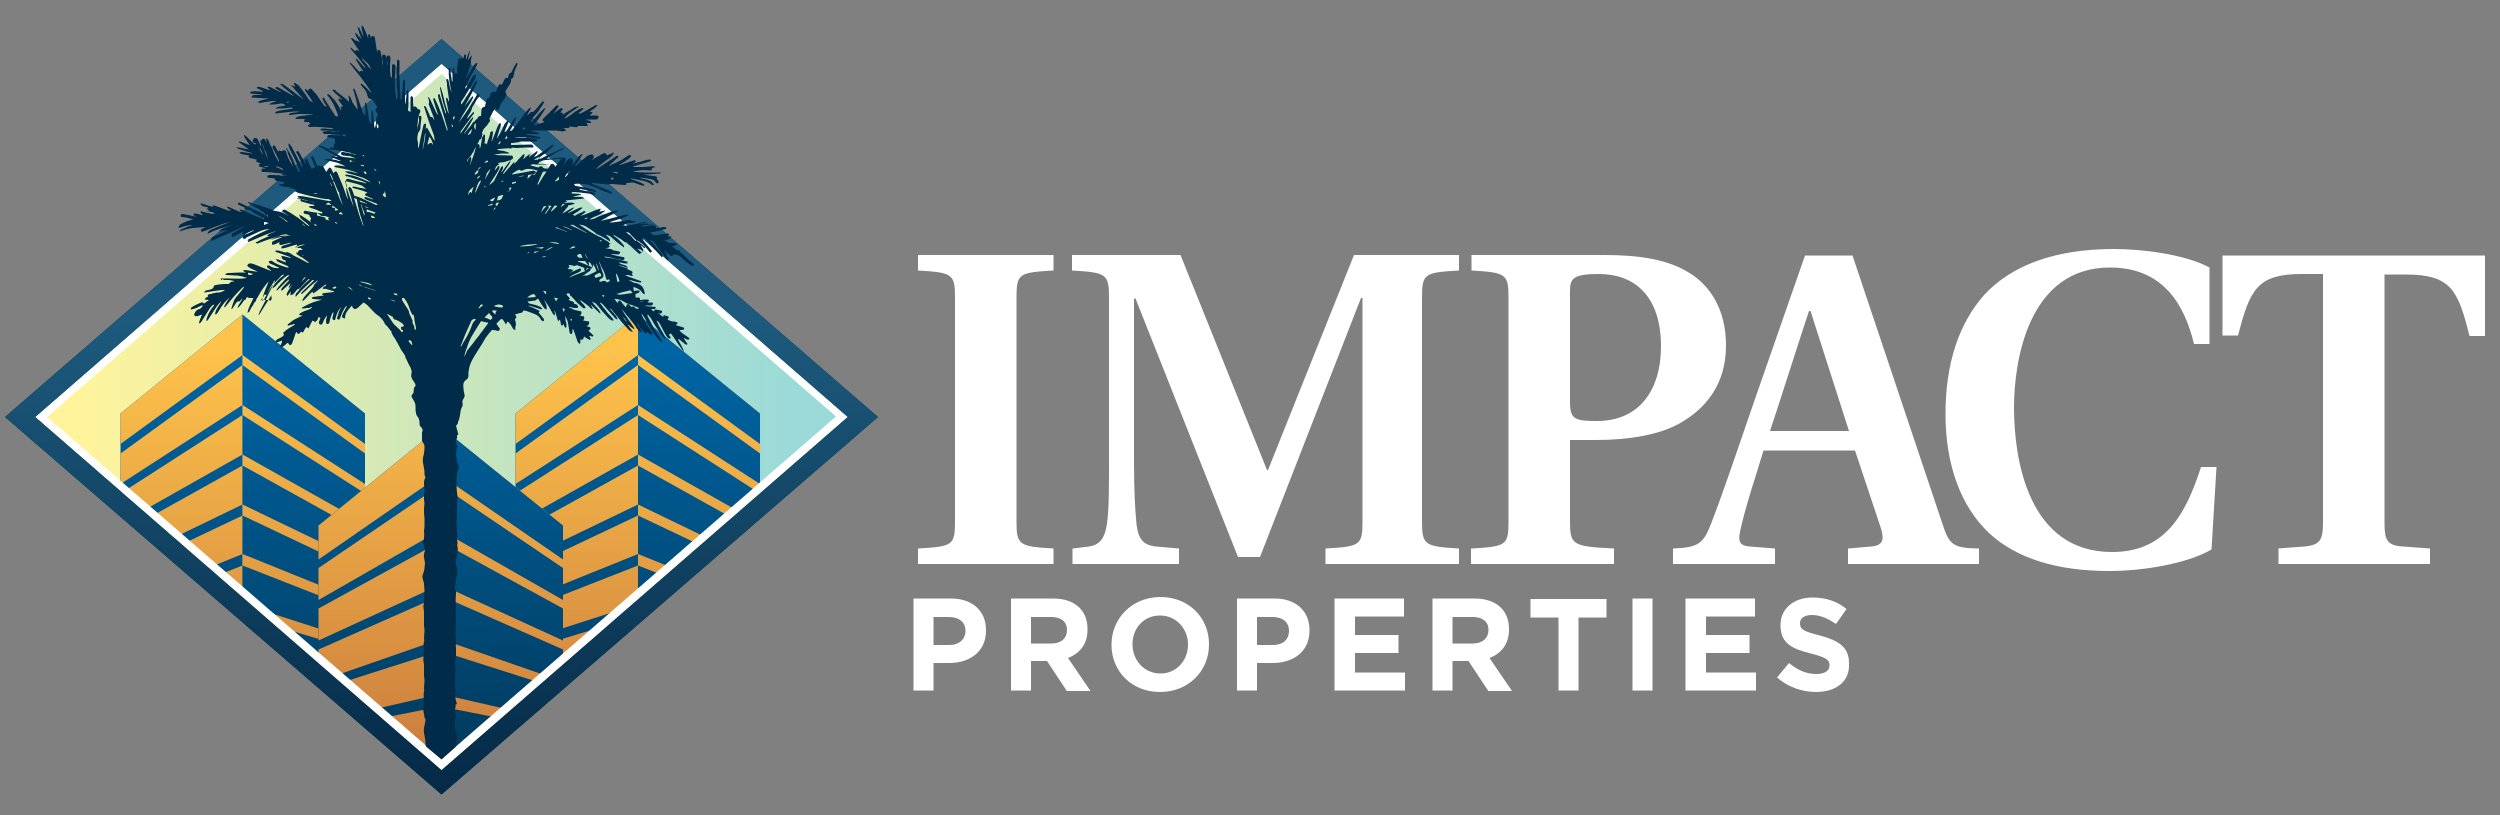
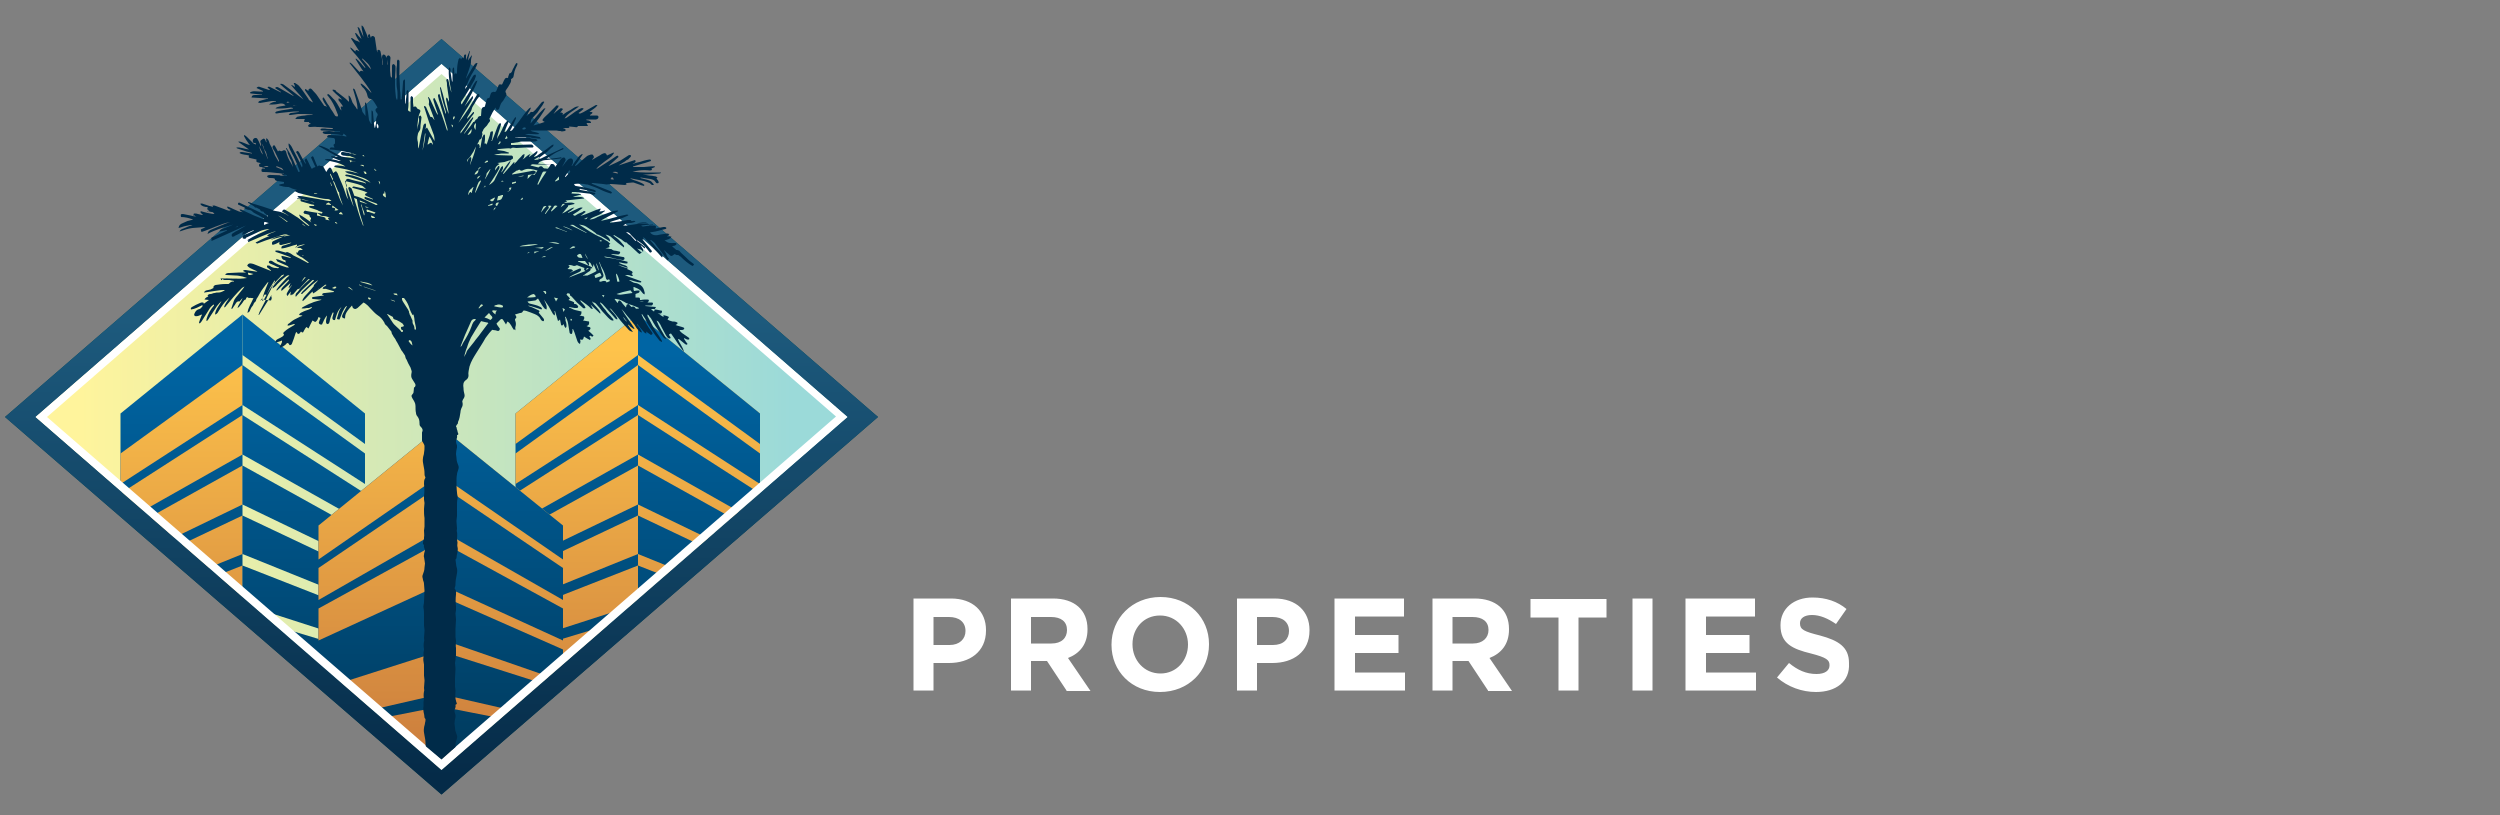
<svg xmlns="http://www.w3.org/2000/svg" xmlns:xlink="http://www.w3.org/1999/xlink" xml:space="preserve" id="Layer_1" x="0" y="0" style="enable-background:new 0 0 500 163" version="1.1" viewBox="0 0 500 163">
  <rect x="0" y="0" width="500" height="163" fill="#808080" stroke="none" />
  <style type="text/css">.st0{fill:#fff}.st1{fill:#004750}.st2{fill:url(#SVGID_1_)}.st3{fill:url(#SVGID_2_)}.st4{clip-path:url(#SVGID_4_);fill:url(#SVGID_5_)}.st5{clip-path:url(#SVGID_7_);fill:url(#SVGID_8_)}.st6{clip-path:url(#SVGID_10_)}.st7{fill:url(#SVGID_11_)}.st8{fill:url(#SVGID_12_)}.st9{fill:url(#SVGID_13_)}.st10{fill:url(#SVGID_14_)}.st11{fill:url(#SVGID_15_)}.st12{fill:url(#SVGID_16_)}.st13{fill:url(#SVGID_17_)}.st14{fill:url(#SVGID_18_)}.st15{fill:url(#SVGID_19_)}.st16{fill:url(#SVGID_20_)}.st17{clip-path:url(#SVGID_22_)}.st18{fill:url(#SVGID_23_)}.st19{fill:url(#SVGID_24_)}.st20{fill:url(#SVGID_25_)}.st21{fill:url(#SVGID_26_)}.st22{fill:url(#SVGID_27_)}.st23{fill:url(#SVGID_28_)}.st24{fill:url(#SVGID_29_)}.st25{fill:url(#SVGID_30_)}.st26{fill:url(#SVGID_31_)}.st27{fill:url(#SVGID_32_)}.st28{clip-path:url(#SVGID_34_);fill:url(#SVGID_35_)}.st29{clip-path:url(#SVGID_37_);fill:url(#SVGID_38_)}.st30{clip-path:url(#SVGID_40_)}.st31{fill:url(#SVGID_41_)}.st32{fill:url(#SVGID_42_)}.st33{fill:url(#SVGID_43_)}.st34{fill:url(#SVGID_44_)}.st35{fill:url(#SVGID_45_)}.st36{fill:url(#SVGID_46_)}.st37{fill:url(#SVGID_47_)}.st38{fill:url(#SVGID_48_)}.st39{fill:url(#SVGID_49_)}.st40{fill:url(#SVGID_50_)}.st41{clip-path:url(#SVGID_52_)}.st42{fill:url(#SVGID_53_)}.st43{fill:url(#SVGID_54_)}.st44{fill:url(#SVGID_55_)}.st45{fill:url(#SVGID_56_)}.st46{fill:url(#SVGID_57_)}.st47{fill:url(#SVGID_58_)}.st48{fill:url(#SVGID_59_)}.st49{fill:url(#SVGID_60_)}.st50{fill:url(#SVGID_61_)}.st51{fill:url(#SVGID_62_)}.st52{clip-path:url(#SVGID_64_);fill:url(#SVGID_65_)}.st53{clip-path:url(#SVGID_67_);fill:url(#SVGID_68_)}.st54{clip-path:url(#SVGID_70_)}.st55{fill:url(#SVGID_71_)}.st56{fill:url(#SVGID_72_)}.st57{fill:url(#SVGID_73_)}.st58{fill:url(#SVGID_74_)}.st59{fill:url(#SVGID_75_)}.st60{fill:url(#SVGID_76_)}.st61{fill:url(#SVGID_77_)}.st62{clip-path:url(#SVGID_79_)}.st63{fill:url(#SVGID_80_)}.st64{fill:url(#SVGID_81_)}.st65{fill:url(#SVGID_82_)}.st66{fill:url(#SVGID_83_)}.st67{fill:url(#SVGID_84_)}.st68{fill:url(#SVGID_85_)}.st69{fill:url(#SVGID_86_)}.st70{fill:#002b49}</style>
  <g>
    <g>
-       <path d="M203.3 104.3c0 4.7.5 5 7.4 5.4v3.1h-27.1v-3.1c6.9-.4 7.4-.6 7.4-5.4V59.5c0-4.7-.5-5-7.4-5.4V51h27.1v3.1c-6.9.4-7.4.6-7.4 5.4v44.8zM214.6 109.7l3.2-.4c2.1-.3 3.2-1.6 3.6-4.6.4-3 .4-6.5.4-12.8V59.5c0-4.7-.5-5-7.4-5.4V51h21.7l17.3 43h.2l17.2-43h21v3.1c-6.9.4-7.4.6-7.4 5.4v44.8c0 4.7.5 5 7.4 5.4v3.1h-26.7v-3.1c6.9-.4 7.4-.6 7.4-5.4V59.6h-.3L252 111.4h-4.4l-20.5-51.7h-.3V92c0 6.2.2 9.7.5 12.8.3 2.9 1.3 4.2 3.8 4.5l4.7.4v3.1h-21.3v-3.1h.1zM294.3 109.7c6.9-.4 7.4-.6 7.4-5.4V59.5c0-4.7-.5-5-7.4-5.4V51h26.4c6.9 0 12.8.8 17.2 3.6 4.1 2.5 7.3 7.3 7.3 14.5 0 8.1-4.4 12.9-9.5 15.7-3.9 2.1-9.6 3.2-16.6 3.2H314v16.3c0 4.7.5 5 8.8 5.4v3.1h-28.6v-3.1h.1zM314 80.5c0 3.4 1.1 3.7 5.4 3.7 8.7 0 12.8-6.5 12.8-14.9 0-10.1-5.3-14.5-12.4-14.5-5 0-5.8.8-5.8 3.3v22.4zM334.6 109.7c5.2-.2 6.1-1 7.7-5.2 2.5-6.4 5.7-16.1 8.7-24.7l10-28.7h9.5l18.1 54c1.3 4.1 2.4 4.5 7.2 4.6v3.1h-26.2v-3.1l4.7-.4c2.2-.2 2.6-1.3 1.9-3.6L371 90.1h-18.3c-1.7 5.7-3.5 10.8-4.6 15.8-.5 2.2-.4 3.2 1.8 3.4l5.1.4v3.1h-20.4v-3.1zm35.2-23.5-7.7-24h-.3c-1 2.9-6.7 20.8-7.8 24h15.8zM442.3 109.9c-5 2.9-13.9 4.3-20.4 4.3-10.5 0-18.6-2.5-24.1-7.6-5.7-5.4-8.7-13.7-8.7-23.8 0-10 2.6-18.1 7.9-24 5.4-5.7 13.9-9 25.8-9 5.8 0 14.3 1.1 19.1 3.7v15.3h-3.1c-1.9-7.9-6.2-15.3-16.8-15.3-16.3 0-19.2 18.6-19.2 28 0 10.3 2.8 28.9 19.6 28.9 10.6 0 14.7-7.4 17.8-17h3.1l-1 16.5zM455.5 109.7l5.4-.4c3.2-.3 3.7-1.4 3.7-4.8V54.8h-4.2c-9 0-10.4 3.1-12.8 12.3h-3.1v-16H497v16.1h-3.1c-2.3-9.2-3.7-12.3-12.8-12.3h-4.2v49.6c0 3.4.4 4.6 3.7 4.8l5.4.4v3.1h-30.3v-3.1h-.2z" class="st0" />
-     </g>
+       </g>
    <g>
      <g>
        <path d="M189.8 132.6h-3.1v5.5h-4v-18.4h7.5c4.4 0 7 2.6 7 6.3v.1c0 4.3-3.3 6.5-7.4 6.5zm3.3-6.4c0-1.8-1.3-2.8-3.3-2.8h-3.1v5.6h3.2c2 0 3.2-1.2 3.2-2.8zM213.3 138.1l-3.9-5.9h-3.2v5.9h-4v-18.4h8.4c4.3 0 6.9 2.3 6.9 6.1v.1c0 3-1.6 4.8-3.9 5.7l4.5 6.6h-4.8v-.1zm.1-12.1c0-1.7-1.2-2.6-3.2-2.6h-4v5.3h4.1c2 0 3.1-1.1 3.1-2.7zM232 138.4c-5.7 0-9.7-4.2-9.7-9.4v-.1c0-5.2 4.1-9.5 9.8-9.5s9.7 4.2 9.7 9.4v.1c0 5.3-4.1 9.5-9.8 9.5zm5.6-9.5c0-3.1-2.3-5.8-5.6-5.8s-5.5 2.6-5.5 5.7v.1c0 3.1 2.3 5.8 5.6 5.8 3.2 0 5.5-2.6 5.5-5.8zM254.5 132.6h-3.1v5.5h-4v-18.4h7.5c4.4 0 7 2.6 7 6.3v.1c0 4.3-3.3 6.5-7.4 6.5zm3.3-6.4c0-1.8-1.3-2.8-3.3-2.8h-3.1v5.6h3.2c2.1 0 3.2-1.2 3.2-2.8zM266.9 138.1v-18.4h13.9v3.6H271v3.7h8.7v3.6H271v3.9h10v3.6h-14.1zM297.6 138.1l-3.9-5.9h-3.2v5.9h-4v-18.4h8.4c4.3 0 6.9 2.3 6.9 6.1v.1c0 3-1.6 4.8-3.9 5.7l4.5 6.6h-4.8v-.1zm.1-12.1c0-1.7-1.2-2.6-3.2-2.6h-4v5.3h4.1c1.9 0 3.1-1.1 3.1-2.7zM315.7 123.5v14.6h-4v-14.6h-5.6v-3.7h15.2v3.7h-5.6zM326.5 138.1v-18.4h4v18.4h-4zM337.1 138.1v-18.4H351v3.6h-9.8v3.7h8.7v3.6h-8.7v3.9h10v3.6h-14.1zM363.2 138.4c-2.8 0-5.6-1-7.8-2.9l2.4-2.9c1.7 1.4 3.4 2.2 5.5 2.2 1.7 0 2.6-.7 2.6-1.7v-.1c0-1-.6-1.5-3.7-2.3-3.7-.9-6.1-2-6.1-5.6v-.1c0-3.3 2.7-5.5 6.4-5.5 2.7 0 5 .8 6.8 2.3l-2.1 3c-1.6-1.1-3.2-1.8-4.8-1.8s-2.4.7-2.4 1.6v.1c0 1.2.8 1.6 4 2.4 3.7 1 5.8 2.3 5.8 5.5v.1c.2 3.6-2.6 5.7-6.6 5.7z" class="st0" />
      </g>
    </g>
    <g>
      <path d="m88.3 7.8 87.3 75.6-87.3 75.5L1 83.4z" class="st1" />
      <linearGradient id="SVGID_1_" x1="158.418" x2="16.115" y1="80.65" y2="80.65" gradientTransform="matrix(1 0 0 -1 0 164)" gradientUnits="userSpaceOnUse">
        <stop offset="0" style="stop-color:#9bdad9" />
        <stop offset="1" style="stop-color:#fff49c" />
      </linearGradient>
      <path d="m7.1 83.4 81.2-70.6 81.2 70.6-81.2 70.5z" class="st2" />
      <linearGradient id="SVGID_2_" x1="88.3" x2="88.3" y1="8.534" y2="100.253" gradientTransform="matrix(1 0 0 -1 0 164)" gradientUnits="userSpaceOnUse">
        <stop offset="0" style="stop-color:#052b48" />
        <stop offset="1" style="stop-color:#1d5a7d" />
      </linearGradient>
      <path d="M175.6 83.4 88.3 7.8 1 83.4l87.3 75.5 87.3-75.5zM88.3 12.8l81.2 70.6L88.3 154 7.1 83.4l81.2-70.6z" class="st3" />
      <g>
        <g>
          <defs>
-             <path id="SVGID_3_" d="m7.1 83.4 81.2-70.6 81.2 70.6-81.2 70.5z" />
-           </defs>
+             </defs>
          <clipPath id="SVGID_4_">
            <use xlink:href="#SVGID_3_" style="overflow:visible" />
          </clipPath>
          <linearGradient id="SVGID_5_" x1="60.75" x2="60.75" y1="16.848" y2="94.44" gradientTransform="matrix(1 0 0 -1 0 164)" gradientUnits="userSpaceOnUse">
            <stop offset="0" style="stop-color:#ce813e" />
            <stop offset="1" style="stop-color:#fec34b" />
          </linearGradient>
          <path d="M73 160.6H48.5V62.9L73 82.7z" class="st4" />
        </g>
        <g>
          <defs>
            <path id="SVGID_6_" d="m7.1 83.4 81.2-70.6 81.2 70.6-81.2 70.5z" />
          </defs>
          <clipPath id="SVGID_7_">
            <use xlink:href="#SVGID_6_" style="overflow:visible" />
          </clipPath>
          <linearGradient id="SVGID_8_" x1="36.3" x2="36.3" y1="13.016" y2="93.488" gradientTransform="matrix(1 0 0 -1 0 164)" gradientUnits="userSpaceOnUse">
            <stop offset="0" style="stop-color:#003b5e" />
            <stop offset="1" style="stop-color:#0065a4" />
          </linearGradient>
          <path d="M24.1 160.6h24.4V62.9L24.1 82.7z" class="st5" />
        </g>
        <g>
          <defs>
            <path id="SVGID_9_" d="m7.1 83.4 81.2-70.6 81.2 70.6-81.2 70.5z" />
          </defs>
          <clipPath id="SVGID_10_">
            <use xlink:href="#SVGID_9_" style="overflow:visible" />
          </clipPath>
          <g class="st6">
            <linearGradient id="SVGID_11_" x1="36.3" x2="36.3" y1="16.848" y2="94.44" gradientTransform="matrix(1 0 0 -1 0 164)" gradientUnits="userSpaceOnUse">
              <stop offset="0" style="stop-color:#ce813e" />
              <stop offset="1" style="stop-color:#fec34b" />
            </linearGradient>
            <path d="m48.5 153.3-24.4 1.3v6h24.4z" class="st7" />
            <linearGradient id="SVGID_12_" x1="36.3" x2="36.3" y1="16.848" y2="94.44" gradientTransform="matrix(1 0 0 -1 0 164)" gradientUnits="userSpaceOnUse">
              <stop offset="0" style="stop-color:#ce813e" />
              <stop offset="1" style="stop-color:#fec34b" />
            </linearGradient>
            <path d="m48.5 143.2-24.4 3.4v6l24.4-1.9z" class="st8" />
            <linearGradient id="SVGID_13_" x1="36.3" x2="36.3" y1="16.848" y2="94.44" gradientTransform="matrix(1 0 0 -1 0 164)" gradientUnits="userSpaceOnUse">
              <stop offset="0" style="stop-color:#ce813e" />
              <stop offset="1" style="stop-color:#fec34b" />
            </linearGradient>
            <path d="m48.5 133.2-24.4 5.4v6.1l24.4-4z" class="st9" />
            <linearGradient id="SVGID_14_" x1="36.3" x2="36.3" y1="16.848" y2="94.44" gradientTransform="matrix(1 0 0 -1 0 164)" gradientUnits="userSpaceOnUse">
              <stop offset="0" style="stop-color:#ce813e" />
              <stop offset="1" style="stop-color:#fec34b" />
            </linearGradient>
            <path d="m48.5 123.2-24.4 7.4v6.1l24.4-5.9z" class="st10" />
            <linearGradient id="SVGID_15_" x1="36.3" x2="36.3" y1="16.848" y2="94.44" gradientTransform="matrix(1 0 0 -1 0 164)" gradientUnits="userSpaceOnUse">
              <stop offset="0" style="stop-color:#ce813e" />
              <stop offset="1" style="stop-color:#fec34b" />
            </linearGradient>
            <path d="m48.5 113.1-24.4 9.6v6l24.4-7.9z" class="st11" />
            <linearGradient id="SVGID_16_" x1="36.3" x2="36.3" y1="16.848" y2="94.44" gradientTransform="matrix(1 0 0 -1 0 164)" gradientUnits="userSpaceOnUse">
              <stop offset="0" style="stop-color:#ce813e" />
              <stop offset="1" style="stop-color:#fec34b" />
            </linearGradient>
            <path d="m48.5 103.1-24.4 11.6v6l24.4-9.9z" class="st12" />
            <linearGradient id="SVGID_17_" x1="36.3" x2="36.3" y1="16.848" y2="94.44" gradientTransform="matrix(1 0 0 -1 0 164)" gradientUnits="userSpaceOnUse">
              <stop offset="0" style="stop-color:#ce813e" />
              <stop offset="1" style="stop-color:#fec34b" />
            </linearGradient>
            <path d="m48.5 93.1-24.4 13.6v6l24.4-11.8z" class="st13" />
            <linearGradient id="SVGID_18_" x1="36.3" x2="36.3" y1="16.848" y2="94.44" gradientTransform="matrix(1 0 0 -1 0 164)" gradientUnits="userSpaceOnUse">
              <stop offset="0" style="stop-color:#ce813e" />
              <stop offset="1" style="stop-color:#fec34b" />
            </linearGradient>
            <path d="M48.5 83 24.1 98.7v6l24.4-13.8z" class="st14" />
            <linearGradient id="SVGID_19_" x1="36.3" x2="36.3" y1="16.848" y2="94.44" gradientTransform="matrix(1 0 0 -1 0 164)" gradientUnits="userSpaceOnUse">
              <stop offset="0" style="stop-color:#ce813e" />
              <stop offset="1" style="stop-color:#fec34b" />
            </linearGradient>
            <path d="M48.5 73 24.1 90.7v6.1L48.5 81z" class="st15" />
            <linearGradient id="SVGID_20_" x1="36.3" x2="36.3" y1="16.848" y2="94.44" gradientTransform="matrix(1 0 0 -1 0 164)" gradientUnits="userSpaceOnUse">
              <stop offset="0" style="stop-color:#ce813e" />
              <stop offset="1" style="stop-color:#fec34b" />
            </linearGradient>
-             <path d="M48.5 62.9 24.1 82.7v6.1L48.5 71z" class="st16" />
          </g>
        </g>
        <g>
          <defs>
            <path id="SVGID_21_" d="m7.1 83.4 81.2-70.6 81.2 70.6-81.2 70.5z" />
          </defs>
          <clipPath id="SVGID_22_">
            <use xlink:href="#SVGID_21_" style="overflow:visible" />
          </clipPath>
          <g class="st17">
            <linearGradient id="SVGID_23_" x1="60.75" x2="60.75" y1="13.016" y2="93.488" gradientTransform="matrix(1 0 0 -1 0 164)" gradientUnits="userSpaceOnUse">
              <stop offset="0" style="stop-color:#003b5e" />
              <stop offset="1" style="stop-color:#0065a4" />
            </linearGradient>
            <path d="m48.5 153.3 24.5 1.3v6H48.5z" class="st18" />
            <linearGradient id="SVGID_24_" x1="60.75" x2="60.75" y1="13.016" y2="93.488" gradientTransform="matrix(1 0 0 -1 0 164)" gradientUnits="userSpaceOnUse">
              <stop offset="0" style="stop-color:#003b5e" />
              <stop offset="1" style="stop-color:#0065a4" />
            </linearGradient>
            <path d="m48.5 143.2 24.5 3.4v6l-24.5-1.9z" class="st19" />
            <linearGradient id="SVGID_25_" x1="60.75" x2="60.75" y1="13.016" y2="93.488" gradientTransform="matrix(1 0 0 -1 0 164)" gradientUnits="userSpaceOnUse">
              <stop offset="0" style="stop-color:#003b5e" />
              <stop offset="1" style="stop-color:#0065a4" />
            </linearGradient>
            <path d="m48.5 133.2 24.5 5.4v6.1l-24.5-4z" class="st20" />
            <linearGradient id="SVGID_26_" x1="60.75" x2="60.75" y1="13.016" y2="93.488" gradientTransform="matrix(1 0 0 -1 0 164)" gradientUnits="userSpaceOnUse">
              <stop offset="0" style="stop-color:#003b5e" />
              <stop offset="1" style="stop-color:#0065a4" />
            </linearGradient>
            <path d="m48.5 123.2 24.5 7.4v6.1l-24.5-5.9z" class="st21" />
            <linearGradient id="SVGID_27_" x1="60.75" x2="60.75" y1="13.016" y2="93.488" gradientTransform="matrix(1 0 0 -1 0 164)" gradientUnits="userSpaceOnUse">
              <stop offset="0" style="stop-color:#003b5e" />
              <stop offset="1" style="stop-color:#0065a4" />
            </linearGradient>
            <path d="m48.5 113.1 24.5 9.6v6l-24.5-7.9z" class="st22" />
            <linearGradient id="SVGID_28_" x1="60.75" x2="60.75" y1="13.016" y2="93.488" gradientTransform="matrix(1 0 0 -1 0 164)" gradientUnits="userSpaceOnUse">
              <stop offset="0" style="stop-color:#003b5e" />
              <stop offset="1" style="stop-color:#0065a4" />
            </linearGradient>
            <path d="M48.5 103.1 73 114.7v6l-24.5-9.9z" class="st23" />
            <linearGradient id="SVGID_29_" x1="60.75" x2="60.75" y1="13.016" y2="93.488" gradientTransform="matrix(1 0 0 -1 0 164)" gradientUnits="userSpaceOnUse">
              <stop offset="0" style="stop-color:#003b5e" />
              <stop offset="1" style="stop-color:#0065a4" />
            </linearGradient>
            <path d="M48.5 93.1 73 106.7v6l-24.5-11.8z" class="st24" />
            <linearGradient id="SVGID_30_" x1="60.75" x2="60.75" y1="13.016" y2="93.488" gradientTransform="matrix(1 0 0 -1 0 164)" gradientUnits="userSpaceOnUse">
              <stop offset="0" style="stop-color:#003b5e" />
              <stop offset="1" style="stop-color:#0065a4" />
            </linearGradient>
            <path d="M48.5 83 73 98.7v6L48.5 90.9z" class="st25" />
            <linearGradient id="SVGID_31_" x1="60.75" x2="60.75" y1="13.016" y2="93.488" gradientTransform="matrix(1 0 0 -1 0 164)" gradientUnits="userSpaceOnUse">
              <stop offset="0" style="stop-color:#003b5e" />
              <stop offset="1" style="stop-color:#0065a4" />
            </linearGradient>
            <path d="M48.5 73 73 90.7v6.1L48.5 81z" class="st26" />
            <linearGradient id="SVGID_32_" x1="60.75" x2="60.75" y1="13.016" y2="93.488" gradientTransform="matrix(1 0 0 -1 0 164)" gradientUnits="userSpaceOnUse">
              <stop offset="0" style="stop-color:#003b5e" />
              <stop offset="1" style="stop-color:#0065a4" />
            </linearGradient>
            <path d="M48.5 62.9 73 82.7v6.1L48.5 71z" class="st27" />
          </g>
        </g>
        <g>
          <defs>
            <path id="SVGID_33_" d="m7.1 83.4 81.2-70.6 81.2 70.6-81.2 70.5z" />
          </defs>
          <clipPath id="SVGID_34_">
            <use xlink:href="#SVGID_33_" style="overflow:visible" />
          </clipPath>
          <linearGradient id="SVGID_35_" x1="139.8" x2="139.8" y1="16.848" y2="94.44" gradientTransform="matrix(1 0 0 -1 0 164)" gradientUnits="userSpaceOnUse">
            <stop offset="0" style="stop-color:#ce813e" />
            <stop offset="1" style="stop-color:#fec34b" />
          </linearGradient>
          <path d="M152 160.6h-24.4V62.9L152 82.7z" class="st28" />
        </g>
        <g>
          <defs>
            <path id="SVGID_36_" d="m7.1 83.4 81.2-70.6 81.2 70.6-81.2 70.5z" />
          </defs>
          <clipPath id="SVGID_37_">
            <use xlink:href="#SVGID_36_" style="overflow:visible" />
          </clipPath>
          <linearGradient id="SVGID_38_" x1="115.35" x2="115.35" y1="13.016" y2="93.488" gradientTransform="matrix(1 0 0 -1 0 164)" gradientUnits="userSpaceOnUse">
            <stop offset="0" style="stop-color:#003b5e" />
            <stop offset="1" style="stop-color:#0065a4" />
          </linearGradient>
          <path d="M103.1 160.6h24.5V62.9l-24.5 19.8z" class="st29" />
        </g>
        <g>
          <defs>
            <path id="SVGID_39_" d="m7.1 83.4 81.2-70.6 81.2 70.6-81.2 70.5z" />
          </defs>
          <clipPath id="SVGID_40_">
            <use xlink:href="#SVGID_39_" style="overflow:visible" />
          </clipPath>
          <g class="st30">
            <linearGradient id="SVGID_41_" x1="115.35" x2="115.35" y1="16.848" y2="94.44" gradientTransform="matrix(1 0 0 -1 0 164)" gradientUnits="userSpaceOnUse">
              <stop offset="0" style="stop-color:#ce813e" />
              <stop offset="1" style="stop-color:#fec34b" />
            </linearGradient>
            <path d="m127.6 153.3-24.5 1.3v6h24.5z" class="st31" />
            <linearGradient id="SVGID_42_" x1="115.35" x2="115.35" y1="16.848" y2="94.44" gradientTransform="matrix(1 0 0 -1 0 164)" gradientUnits="userSpaceOnUse">
              <stop offset="0" style="stop-color:#ce813e" />
              <stop offset="1" style="stop-color:#fec34b" />
            </linearGradient>
            <path d="m127.6 143.2-24.5 3.4v6l24.5-1.9z" class="st32" />
            <linearGradient id="SVGID_43_" x1="115.35" x2="115.35" y1="16.848" y2="94.44" gradientTransform="matrix(1 0 0 -1 0 164)" gradientUnits="userSpaceOnUse">
              <stop offset="0" style="stop-color:#ce813e" />
              <stop offset="1" style="stop-color:#fec34b" />
            </linearGradient>
            <path d="m127.6 133.2-24.5 5.4v6.1l24.5-4z" class="st33" />
            <linearGradient id="SVGID_44_" x1="115.35" x2="115.35" y1="16.848" y2="94.44" gradientTransform="matrix(1 0 0 -1 0 164)" gradientUnits="userSpaceOnUse">
              <stop offset="0" style="stop-color:#ce813e" />
              <stop offset="1" style="stop-color:#fec34b" />
            </linearGradient>
            <path d="m127.6 123.2-24.5 7.4v6.1l24.5-5.9z" class="st34" />
            <linearGradient id="SVGID_45_" x1="115.35" x2="115.35" y1="16.848" y2="94.44" gradientTransform="matrix(1 0 0 -1 0 164)" gradientUnits="userSpaceOnUse">
              <stop offset="0" style="stop-color:#ce813e" />
              <stop offset="1" style="stop-color:#fec34b" />
            </linearGradient>
            <path d="m127.6 113.1-24.5 9.6v6l24.5-7.9z" class="st35" />
            <linearGradient id="SVGID_46_" x1="115.35" x2="115.35" y1="16.848" y2="94.44" gradientTransform="matrix(1 0 0 -1 0 164)" gradientUnits="userSpaceOnUse">
              <stop offset="0" style="stop-color:#ce813e" />
              <stop offset="1" style="stop-color:#fec34b" />
            </linearGradient>
            <path d="m127.6 103.1-24.5 11.6v6l24.5-9.9z" class="st36" />
            <linearGradient id="SVGID_47_" x1="115.35" x2="115.35" y1="16.848" y2="94.44" gradientTransform="matrix(1 0 0 -1 0 164)" gradientUnits="userSpaceOnUse">
              <stop offset="0" style="stop-color:#ce813e" />
              <stop offset="1" style="stop-color:#fec34b" />
            </linearGradient>
            <path d="m127.6 93.1-24.5 13.6v6l24.5-11.8z" class="st37" />
            <linearGradient id="SVGID_48_" x1="115.35" x2="115.35" y1="16.848" y2="94.44" gradientTransform="matrix(1 0 0 -1 0 164)" gradientUnits="userSpaceOnUse">
              <stop offset="0" style="stop-color:#ce813e" />
              <stop offset="1" style="stop-color:#fec34b" />
            </linearGradient>
            <path d="m127.6 83-24.5 15.7v6l24.5-13.8z" class="st38" />
            <linearGradient id="SVGID_49_" x1="115.35" x2="115.35" y1="16.848" y2="94.44" gradientTransform="matrix(1 0 0 -1 0 164)" gradientUnits="userSpaceOnUse">
              <stop offset="0" style="stop-color:#ce813e" />
              <stop offset="1" style="stop-color:#fec34b" />
            </linearGradient>
            <path d="m127.6 73-24.5 17.7v6.1L127.6 81z" class="st39" />
            <linearGradient id="SVGID_50_" x1="115.35" x2="115.35" y1="16.848" y2="94.44" gradientTransform="matrix(1 0 0 -1 0 164)" gradientUnits="userSpaceOnUse">
              <stop offset="0" style="stop-color:#ce813e" />
              <stop offset="1" style="stop-color:#fec34b" />
            </linearGradient>
            <path d="m127.6 62.9-24.5 19.8v6.1L127.6 71z" class="st40" />
          </g>
        </g>
        <g>
          <defs>
            <path id="SVGID_51_" d="m7.1 83.4 81.2-70.6 81.2 70.6-81.2 70.5z" />
          </defs>
          <clipPath id="SVGID_52_">
            <use xlink:href="#SVGID_51_" style="overflow:visible" />
          </clipPath>
          <g class="st41">
            <linearGradient id="SVGID_53_" x1="139.8" x2="139.8" y1="13.016" y2="93.488" gradientTransform="matrix(1 0 0 -1 0 164)" gradientUnits="userSpaceOnUse">
              <stop offset="0" style="stop-color:#003b5e" />
              <stop offset="1" style="stop-color:#0065a4" />
            </linearGradient>
            <path d="m127.6 153.3 24.4 1.3v6h-24.4z" class="st42" />
            <linearGradient id="SVGID_54_" x1="139.8" x2="139.8" y1="13.016" y2="93.488" gradientTransform="matrix(1 0 0 -1 0 164)" gradientUnits="userSpaceOnUse">
              <stop offset="0" style="stop-color:#003b5e" />
              <stop offset="1" style="stop-color:#0065a4" />
            </linearGradient>
            <path d="m127.6 143.2 24.4 3.4v6l-24.4-1.9z" class="st43" />
            <linearGradient id="SVGID_55_" x1="139.8" x2="139.8" y1="13.016" y2="93.488" gradientTransform="matrix(1 0 0 -1 0 164)" gradientUnits="userSpaceOnUse">
              <stop offset="0" style="stop-color:#003b5e" />
              <stop offset="1" style="stop-color:#0065a4" />
            </linearGradient>
            <path d="m127.6 133.2 24.4 5.4v6.1l-24.4-4z" class="st44" />
            <linearGradient id="SVGID_56_" x1="139.8" x2="139.8" y1="13.016" y2="93.488" gradientTransform="matrix(1 0 0 -1 0 164)" gradientUnits="userSpaceOnUse">
              <stop offset="0" style="stop-color:#003b5e" />
              <stop offset="1" style="stop-color:#0065a4" />
            </linearGradient>
            <path d="m127.6 123.2 24.4 7.4v6.1l-24.4-5.9z" class="st45" />
            <linearGradient id="SVGID_57_" x1="139.8" x2="139.8" y1="13.016" y2="93.488" gradientTransform="matrix(1 0 0 -1 0 164)" gradientUnits="userSpaceOnUse">
              <stop offset="0" style="stop-color:#003b5e" />
              <stop offset="1" style="stop-color:#0065a4" />
            </linearGradient>
            <path d="m127.6 113.1 24.4 9.6v6l-24.4-7.9z" class="st46" />
            <linearGradient id="SVGID_58_" x1="139.8" x2="139.8" y1="13.016" y2="93.488" gradientTransform="matrix(1 0 0 -1 0 164)" gradientUnits="userSpaceOnUse">
              <stop offset="0" style="stop-color:#003b5e" />
              <stop offset="1" style="stop-color:#0065a4" />
            </linearGradient>
            <path d="m127.6 103.1 24.4 11.6v6l-24.4-9.9z" class="st47" />
            <linearGradient id="SVGID_59_" x1="139.8" x2="139.8" y1="13.016" y2="93.488" gradientTransform="matrix(1 0 0 -1 0 164)" gradientUnits="userSpaceOnUse">
              <stop offset="0" style="stop-color:#003b5e" />
              <stop offset="1" style="stop-color:#0065a4" />
            </linearGradient>
            <path d="m127.6 93.1 24.4 13.6v6l-24.4-11.8z" class="st48" />
            <linearGradient id="SVGID_60_" x1="139.8" x2="139.8" y1="13.016" y2="93.488" gradientTransform="matrix(1 0 0 -1 0 164)" gradientUnits="userSpaceOnUse">
              <stop offset="0" style="stop-color:#003b5e" />
              <stop offset="1" style="stop-color:#0065a4" />
            </linearGradient>
            <path d="M127.6 83 152 98.7v6l-24.4-13.8z" class="st49" />
            <linearGradient id="SVGID_61_" x1="139.8" x2="139.8" y1="13.016" y2="93.488" gradientTransform="matrix(1 0 0 -1 0 164)" gradientUnits="userSpaceOnUse">
              <stop offset="0" style="stop-color:#003b5e" />
              <stop offset="1" style="stop-color:#0065a4" />
            </linearGradient>
            <path d="M127.6 73 152 90.7v6.1L127.6 81z" class="st50" />
            <linearGradient id="SVGID_62_" x1="139.8" x2="139.8" y1="13.016" y2="93.488" gradientTransform="matrix(1 0 0 -1 0 164)" gradientUnits="userSpaceOnUse">
              <stop offset="0" style="stop-color:#003b5e" />
              <stop offset="1" style="stop-color:#0065a4" />
            </linearGradient>
            <path d="M127.6 62.9 152 82.7v6.1L127.6 71z" class="st51" />
          </g>
        </g>
        <g>
          <defs>
            <path id="SVGID_63_" d="m7.1 83.4 81.2-70.6 81.2 70.6-81.2 70.5z" />
          </defs>
          <clipPath id="SVGID_64_">
            <use xlink:href="#SVGID_63_" style="overflow:visible" />
          </clipPath>
          <linearGradient id="SVGID_65_" x1="100.35" x2="100.35" y1="16.848" y2="94.44" gradientTransform="matrix(1 0 0 -1 0 164)" gradientUnits="userSpaceOnUse">
            <stop offset="0" style="stop-color:#ce813e" />
            <stop offset="1" style="stop-color:#fec34b" />
          </linearGradient>
          <path d="M112.6 160.8H88.1V85.3l24.5 19.8z" class="st52" />
        </g>
        <g>
          <defs>
            <path id="SVGID_66_" d="m7.1 83.4 81.2-70.6 81.2 70.6-81.2 70.5z" />
          </defs>
          <clipPath id="SVGID_67_">
            <use xlink:href="#SVGID_66_" style="overflow:visible" />
          </clipPath>
          <linearGradient id="SVGID_68_" x1="75.9" x2="75.9" y1="13.016" y2="93.488" gradientTransform="matrix(1 0 0 -1 0 164)" gradientUnits="userSpaceOnUse">
            <stop offset="0" style="stop-color:#003b5e" />
            <stop offset="1" style="stop-color:#0065a4" />
          </linearGradient>
          <path d="M63.7 160.8h24.4V85.3l-24.4 19.8z" class="st53" />
        </g>
        <g>
          <defs>
            <path id="SVGID_69_" d="m7.1 83.4 81.2-70.6 81.2 70.6-81.2 70.5z" />
          </defs>
          <clipPath id="SVGID_70_">
            <use xlink:href="#SVGID_69_" style="overflow:visible" />
          </clipPath>
          <g class="st54">
            <linearGradient id="SVGID_71_" x1="75.9" x2="75.9" y1="16.848" y2="94.44" gradientTransform="matrix(1 0 0 -1 0 164)" gradientUnits="userSpaceOnUse">
              <stop offset="0" style="stop-color:#ce813e" />
              <stop offset="1" style="stop-color:#fec34b" />
            </linearGradient>
            <path d="m88.1 152.4-24.4 1.8v6.4h24.4z" class="st55" />
            <linearGradient id="SVGID_72_" x1="75.9" x2="75.9" y1="16.848" y2="94.44" gradientTransform="matrix(1 0 0 -1 0 164)" gradientUnits="userSpaceOnUse">
              <stop offset="0" style="stop-color:#ce813e" />
              <stop offset="1" style="stop-color:#fec34b" />
            </linearGradient>
            <path d="m88.1 141.3-24.4 4.8v6.4l24.4-2.8z" class="st56" />
            <linearGradient id="SVGID_73_" x1="75.9" x2="75.9" y1="16.848" y2="94.44" gradientTransform="matrix(1 0 0 -1 0 164)" gradientUnits="userSpaceOnUse">
              <stop offset="0" style="stop-color:#ce813e" />
              <stop offset="1" style="stop-color:#fec34b" />
            </linearGradient>
            <path d="M88.1 130.2 63.7 138v6.4l24.4-5.6z" class="st57" />
            <linearGradient id="SVGID_74_" x1="75.9" x2="75.9" y1="16.848" y2="94.44" gradientTransform="matrix(1 0 0 -1 0 164)" gradientUnits="userSpaceOnUse">
              <stop offset="0" style="stop-color:#ce813e" />
              <stop offset="1" style="stop-color:#fec34b" />
            </linearGradient>
-             <path d="m88.1 119.1-24.4 10.8v6.4l24.4-8.5z" class="st58" />
            <linearGradient id="SVGID_75_" x1="75.9" x2="75.9" y1="16.848" y2="94.44" gradientTransform="matrix(1 0 0 -1 0 164)" gradientUnits="userSpaceOnUse">
              <stop offset="0" style="stop-color:#ce813e" />
              <stop offset="1" style="stop-color:#fec34b" />
            </linearGradient>
            <path d="m88.1 108.3-24.4 13.4v6.4l24.4-11.2z" class="st59" />
            <linearGradient id="SVGID_76_" x1="75.9" x2="75.9" y1="16.848" y2="94.44" gradientTransform="matrix(1 0 0 -1 0 164)" gradientUnits="userSpaceOnUse">
              <stop offset="0" style="stop-color:#ce813e" />
              <stop offset="1" style="stop-color:#fec34b" />
            </linearGradient>
            <path d="m88.1 97-24.4 16.6v6.4l24.4-14z" class="st60" />
            <linearGradient id="SVGID_77_" x1="75.9" x2="75.9" y1="16.848" y2="94.44" gradientTransform="matrix(1 0 0 -1 0 164)" gradientUnits="userSpaceOnUse">
              <stop offset="0" style="stop-color:#ce813e" />
              <stop offset="1" style="stop-color:#fec34b" />
            </linearGradient>
            <path d="m88.1 85.3-24.4 19.8v6.8L88.1 95z" class="st61" />
          </g>
        </g>
        <g>
          <defs>
            <path id="SVGID_78_" d="m7.1 83.4 81.2-70.6 81.2 70.6-81.2 70.5z" />
          </defs>
          <clipPath id="SVGID_79_">
            <use xlink:href="#SVGID_78_" style="overflow:visible" />
          </clipPath>
          <g class="st62">
            <linearGradient id="SVGID_80_" x1="100.35" x2="100.35" y1="13.016" y2="93.488" gradientTransform="matrix(1 0 0 -1 0 164)" gradientUnits="userSpaceOnUse">
              <stop offset="0" style="stop-color:#003b5e" />
              <stop offset="1" style="stop-color:#0065a4" />
            </linearGradient>
            <path d="m88.1 152.4 24.5 1.8v6.4H88.1z" class="st63" />
            <linearGradient id="SVGID_81_" x1="100.35" x2="100.35" y1="13.016" y2="93.488" gradientTransform="matrix(1 0 0 -1 0 164)" gradientUnits="userSpaceOnUse">
              <stop offset="0" style="stop-color:#003b5e" />
              <stop offset="1" style="stop-color:#0065a4" />
            </linearGradient>
            <path d="m88.1 141.3 24.5 4.8v6.4l-24.5-2.8z" class="st64" />
            <linearGradient id="SVGID_82_" x1="100.35" x2="100.35" y1="13.016" y2="93.488" gradientTransform="matrix(1 0 0 -1 0 164)" gradientUnits="userSpaceOnUse">
              <stop offset="0" style="stop-color:#003b5e" />
              <stop offset="1" style="stop-color:#0065a4" />
            </linearGradient>
            <path d="m88.1 130.2 24.5 7.8v6.4l-24.5-5.6z" class="st65" />
            <linearGradient id="SVGID_83_" x1="100.35" x2="100.35" y1="13.016" y2="93.488" gradientTransform="matrix(1 0 0 -1 0 164)" gradientUnits="userSpaceOnUse">
              <stop offset="0" style="stop-color:#003b5e" />
              <stop offset="1" style="stop-color:#0065a4" />
            </linearGradient>
            <path d="m88.1 119.1 24.5 10.8v6.4l-24.5-8.5z" class="st66" />
            <linearGradient id="SVGID_84_" x1="100.35" x2="100.35" y1="13.016" y2="93.488" gradientTransform="matrix(1 0 0 -1 0 164)" gradientUnits="userSpaceOnUse">
              <stop offset="0" style="stop-color:#003b5e" />
              <stop offset="1" style="stop-color:#0065a4" />
            </linearGradient>
            <path d="m88.1 108.3 24.5 13.4v6.4l-24.5-11.2z" class="st67" />
            <linearGradient id="SVGID_85_" x1="100.35" x2="100.35" y1="13.016" y2="93.488" gradientTransform="matrix(1 0 0 -1 0 164)" gradientUnits="userSpaceOnUse">
              <stop offset="0" style="stop-color:#003b5e" />
              <stop offset="1" style="stop-color:#0065a4" />
            </linearGradient>
            <path d="m88.1 97 24.5 16.6v6.4l-24.5-14z" class="st68" />
            <linearGradient id="SVGID_86_" x1="100.35" x2="100.35" y1="13.016" y2="93.488" gradientTransform="matrix(1 0 0 -1 0 164)" gradientUnits="userSpaceOnUse">
              <stop offset="0" style="stop-color:#003b5e" />
              <stop offset="1" style="stop-color:#0065a4" />
            </linearGradient>
            <path d="m88.1 85.3 24.5 19.8v6.8L88.1 95z" class="st69" />
          </g>
        </g>
      </g>
      <path d="M169.5 83.4 88.3 12.8 7.1 83.4 88.3 154l81.2-70.6zM88.3 14.8l78.9 68.5-78.9 68.5L9.4 83.4l78.9-68.6z" class="st0" />
      <path d="m88.3 151.9 2.8-2.5v-.6c0-.3.1-.5.2-.8s.2-.6.1-.9c-.2-.5-.4-1-.4-1.6 0-.3-.1-.5-.1-.8 0-.4.1-.9.2-1.3v-.4c-.1-.3-.2-.6-.2-.9v-.1c.1-.3.3-.6.2-1 0 0 0-.1.1-.1.2-.1.2-.2.1-.4s-.1-.5-.2-.7V139.5c-.1-.4 0-.9 0-1.4 0-.3-.1-.6-.1-.8v-1.7c0-.6.1-1.2.1-1.8 0-.4-.1-.8-.1-1.2 0-.2.1-.5.1-.7V131.6c0-.2.1-.3.1-.5v-1.5c-.1-.4 0-.9 0-1.4 0-.3-.1-.6-.1-.8v-1.7c0-.6.1-1.2.1-1.8 0-.4-.1-.8-.1-1.2 0-.2.1-.5.1-.7v-.7c-.1-.8-.1-1.6 0-2.4 0-.4.1-.7-.2-1.1-.1-.1-.1-.2 0-.4s.1-.5.1-.7c0-.5.1-1 .2-1.5s.2-1 .1-1.5c-.1-.3-.2-.7-.2-1s-.1-.5-.1-.8c.1-.1.2-.2.2-.3 0-.7.4-1.5.2-2.2-.1-.3 0-.6 0-.9 0-.2-.1-.4-.1-.6 0-.5.1-1 0-1.5-.1-.2 0-.5 0-.7 0-.5-.1-.9-.1-1.4v-.2c0-.3.1-.6.1-.9v-2c0-.5 0-1 .1-1.5.1-.4-.1-.8-.1-1.2-.1-.8-.1-1.6-.1-2.3 0-.4 0-.9.1-1.3 0-.3.1-.5.2-.8s.2-.6.1-.9c-.2-.5-.4-1-.4-1.6 0-.3-.1-.5-.1-.8 0-.4.1-.9.2-1.3v-.4c-.1-.3-.2-.6-.2-.9v-.1c.1-.3.3-.6.2-1 0 0 0-.1.1-.1.2-.1.2-.2.1-.4s-.1-.5-.2-.7 0-.4-.2-.6c0 0 0-.2.1-.2 0-.1.1-.2.2-.3.1-.1.1-.3.1-.4.3-.6.4-1.3.5-2 0-.3.1-.5.2-.8.2-.3.3-.7.2-1.1-.1-.2 0-.4.1-.6.2-.3.4-.6.3-1s-.2-.8-.2-1.3c-.1-.6-.1-1.2.5-1.6.3-.2.5-.5.5-.9-.1-.6.1-1.2.2-1.8.3-1 .8-1.8 1.3-2.6.6-1 1.3-2 1.9-3.1.1-.1.2-.3.3-.4.3-.4.6-.8.9-1.1.1-.1.2-.2.3-.1.3 0 .7.1 1 .2.1 0 .3-.1.3-.2.1-.2.1-.3-.1-.5-.2-.3-.4-.5-.5-.8l.6-.6c.3-.4.6-.4.8 0 .2.3.3.5.5.8.1-.3.2-.4.3-.6.7.4.8 1.1 1.3 1.7.2-.3.2 0 .3.1 0-.3-.1-.6 0-.8.1-.3.1-.7 0-1 0-.1-.1-.2-.1-.3 0-.1 0-.2.1-.3.2-.1.2-.3.1-.5-.1-.1-.1-.2-.2-.3.4-.1.7-.2 1-.3.3 0 .5-.1.6-.4 0 0 .1-.1.2-.1.2 0 .4.1.5.1.6.2 1.1.4 1.6.6.5.2 1 .5 1.2 1 .1.2.2.3.4.4 0 0 .2.1.2 0 .1 0 .1-.1.1-.2s0-.2-.1-.3c-.3-.4-.6-.7-.9-1.1 0-.1-.1-.2 0-.2.2-.1.1-.2 0-.3-.4-.2-.9-.4-1.3-.6-.3-.1-.5-.2-.8-.3v-.1c.8.2 1.7.5 2.6.8l.1-.2c-.1-.1-.2-.3-.3-.3-.7-.4-1.5-.5-2.2-.7-.2-.1-.3-.2-.4-.4.5-.1 1-.1 1.5-.2.1 0 .1 0 .2-.1s.3-.2.4-.3c.4.7.8 1.4 1.3 2 .1.1.2.1.4.2.2-.8-.3-1.4-.5-2 .3.4.6.9.9 1.3.3.5.6 1.1.9 1.6l.3.3c.2-.3 0-.6 0-.9h.1c.2.6.4 1.3.6 2 .2-.1.3-.2.4-.3.1.3.1.7.2 1 0 .1.1.2.2.2s.1-.1.2-.1c0 0 0-.1.1-.2.1.2.1.3.2.5.1.1.1.2.2.3.1-.1.2-.2.2-.3V65c0-.3-.1-.6-.2-.9v-.4c-.2-.2 0-.3 0-.4.2.4.4.8.5 1.3l.3 1.8c0 .2.1.4.4.4.1 0 .2-.3.2-.5v-.5h.1c.1.2.2.5.3.7.2.5.3 1 .5 1.5.1.3.2.6.6.8 0-.2.1-.3.1-.5 0-.1-.1-.3-.1-.4.6.1.6.1.8-.6.4.3.8.5 1.2.7.3-.4-.1-.5-.2-.8.1 0 .1.1.2.1v-.2c.5.3.5.3.7 0-.3-.3-.7-.7-1.1-1h.2c.1-.1.3-.3.3-.4 0-.2-.1-.3-.3-.3-.1 0-.3-.1-.5-.2.5-.1.6-.5.5-.9-.4-.1-.8-.1-1.2-.2.3-.3.3-.5.2-.8-.3-.1-.5-.1-.9-.2.3-.1.4-.2.4-.8-.4-.1-.9-.2-1.3-.3s-.8-.4-1.2-.5v-.1c.4.1.7.1 1.1.2h.5c.2 0 .3-.3.2-.4-.2-.2-.3-.4-.6-.4h-.1l-.1-.1c.1-.3-.1-.3-.3-.4-.3-.1-.5-.2-.8-.3l.3-.3c-.2-.3-.5-.5-.7-.8.2-.3.2-.3.5-.2.2 0 .2.2.2.3s.1.2.2.2l.3.3c.3.3.6.7.9 1 .4.4.8.7 1.1 1 .2.2.3.2.6.1-.1-.6-.7-.9-1.1-1.5h.2c.4.3.7.5 1.1.8.3.2.6.5.9.8.1.1.2 0 .4.1-.2-.3-.3-.6-.5-.9.6.6 1.3 1.2 1.9 1.8 0 0 .1 0 .1-.1-.3-.9-1.3-1.5-1.7-2.3.1 0 .2.1.3.2.4 0 .6.4.8.6.3.3.6.7.9 1.1.4.4.8.9 1.2 1.3.2.2.5.5.8.6h.3c0-.1 0-.2-.1-.3-.1-.2-.3-.3-.4-.5-.4-.4-.8-.8-1.1-1.3-.3-.3-.5-.6-.8-1-.1-.1-.2-.3-.3-.4 0 0 0-.1.1-.1.1.1.3.2.4.3l2.4 2.7c.1.2.3.3.5.4l.1-.1c-.3-.9-1.1-1.4-1.6-2.2.1.1.3.2.4.3.5.6.9 1.1 1.4 1.7.5.7 1.1 1.3 1.7 2 .6.7.6.6 1.2.8-.4-.5-.7-1-1-1.4 0 0 .1 0 .1-.1.2.2.3.4.5.5.2.2.4.3.6.4l.1-.1c-.8-1.3-1.8-2.5-2.6-3.9.4.4.7.8 1 1.2.4.5.9 1 1.3 1.6.3.3.5.7.7 1 .3.3.5.8 1.1.9-.2-.7-.7-1.1-1-1.7l.3.3c.3.4.6.8.9 1.1.2.2.4.5.7.5 0-.2-.1-.3-.1-.4.3.2.7.5 1 .7.4-.2.4-.3.1-.7-.4-.5-.7-1-1-1.5-.1-.2-.3-.5-.4-.7l-.6-1.2s.1 0 .1-.1l.6.9c.2.3.3.7.5 1 .3.5.6.9.9 1.4.4.6.9 1.3 1.4 1.9.1.2.4.3.6.4v-.2c-.2-.3-.4-.7-.6-1-.4-.6-.8-1.1-1.1-1.7-.4-.8-.8-1.5-1.2-2.3v-.3c.2.1.3.2.3.3.3.3.5.6.7 1 .1.2.2.4.4.7.2.4.5.7.7 1.1.4.5.7 1 1.1 1.5.1.1.3.2.4.3l.1-.1c-.6-1.2-1.4-2.3-1.9-3.6.2.1.4.2.5.4.2.3.4.6.5.9.3.5.5 1 .8 1.5.1.2.3.5.5.7.1.1.3.1.4.1.2-.1.1-.3 0-.4s-.2-.3-.2-.4c.1-.1.3-.2.4-.2.9 1.2 1.6 2.5 2.6 3.7-.2-1-.9-1.7-1.2-2.6.1 0 .2 0 .3.1.4.3.7.6 1.1.9.1.1.3.2.4.1.2-.1 0-.3-.1-.4s-.2-.2-.2-.3c-.1-.2-.3-.3-.3-.6l.6.3h.4c.1-.1.1-.3-.1-.4-.4-.3-.9-.6-1.3-.9-.2-.2-.4-.3-.5-.6h.3c.2 0 .4 0 .5-.1.2-.1.2-.3 0-.4-.5-.2-1.1-.3-1.6-.5.1 0 .1-.1.2-.1.3-.2.3-.4-.1-.5-.2-.1-.5-.1-.7-.1-.4-.1-.7-.2-1-.4.1-.2.2-.3.3-.5-.7-.4-1.6-.4-2.3-.7h.6c.2 0 .3-.2.3-.4s-.1-.2-.3-.2c-.4-.1-.8-.2-1.2-.2.1-.2.2-.3.3-.5-.8-.1-1.5-.1-2.2-.2.1-.1.2-.1.4-.1h.9c.1 0 .3-.2.3-.4s-.2-.2-.3-.2h-.8l.2-.2c0-.1.1-.2.1-.3 0 0-.2-.1-.3-.1-.4 0-.9 0-1.3.1h-.2c0-.4 0-.5-.4-.5h-.5v-.7c.3-.2.9-.1.8-.7-.4 0-.7 0-1.1.1-.1-.2-.1-.4-.1-.6v-.2h.1c.2.1.5.2.7.3s.4.2.6.4c.2.2.3.4.5.6.1.1.2.1.3.2 0-.2.1-.3 0-.5-.1-.5-.3-1-.7-1.3-.4-.3-.8-.5-1.2-.5-.5-.1-.8-.4-1.2-.6h.2c.7.2 1.3.4 2 .5.1 0 .2 0 .3-.1-.1-.1-.1-.2-.2-.2-.8-.3-1.7-.6-2.5-.9-.2-.1-.3-.2-.5-.2V55h.4c.3 0 .5.1.8.2.1 0 .2 0 .3-.1-.1-.1-.1-.2-.2-.2l-.1-.1c.3-.2.3-.4 0-.6-.3-.1-.6-.3-.9-.4.2-.4.1-.5-.3-.7-.4-.1-.9-.3-1.3-.5v-.1h.3c.4.1.8.2 1.2.2.1 0 .2 0 .2-.1v-.2c0-.1-.1-.1-.2-.1-.6-.2-1.2-.3-1.7-.4-.8-.2-1.6-.3-2.4-.4-.1 0-.2-.1-.3-.1v-.1c.4.1.8.1 1.2.2.8.2 1.6.4 2.4.5.1 0 .4 0 .4-.3 0-.2-.1-.3-.3-.3-.4-.1-.7-.1-1.1-.2l-1.2-.3v-.1c.4 0 .9.1 1.3.1.2 0 .3-.1.4-.3s0-.3-.2-.3c-.1 0-.3-.1-.4-.1-.3-.1-.7 0-1-.3-.1-.1-.3-.1-.4-.1-.3-.1-.6-.1-.9-.1.2-.1.4-.1.6-.2.3-.1.3-.1.1-.3 0-.1.1-.2.1-.4h.2c-.3-.3-.6-.6-.9-.7-.4-.2-.8-.5-1.1-.7-.1-.1-.3-.2-.4-.3-.2-.1-.4-.3-.6-.4 1 .4 2 1 2.9 1.6.1-.7-.6-1-.9-1.4.3.1.7.2 1 .4.6.5 1.2 1.1 1.9 1.6.3.2.5.4.8.6 0-.3.1-.3-.2-.6-.3-.4-.6-.7-.9-1s-.7-.5-1-.8c0 0 0-.1.1-.1l1.5.9c.3.2.6.6 1 .6 0 0 .1 0 .1.1.2.2.4.4.6.5.4.4.9.8 1.3 1.2.2.2.4.4.6.5.1-.1.2-.1.3-.2.2-.1.2-.1 0-.2-.3-.2-.5-.5-.8-.7.2.1.4.1.7.2.1 0 .1.1.2.1.1.1.2.2.3.4.2-.6-.3-.9-.5-1.4.3.2.6.5.8.7.1-.1.1-.2.1-.3-.5-.4-1-.8-1.6-1.2 0 0 0-.1.1-.1.4.3.9.6 1.3 1s.7.8 1.1 1.3c.1.2.3.1.4 0 .1-.1.1-.2 0-.3-.6-.7-1.2-1.5-1.8-2.2.4 0 .2-.2.1-.5.2.2.4.2.5.4.8.9 1.6 1.9 2.5 2.8.3.3.5.6.8.9.1-.1.1-.2.1-.2.1-.3-.1-.4-.2-.6-.2-.3-.4-.5-.6-.7-.4-.4-.7-.8-1.1-1.3-.2-.2-.4-.5-.6-.7.2 0 .4.1.6.3.3.2.5.5.7.8.5.7 1 1.3 1.5 2 .2.3.5.7.7 1 .1-.1.2-.2.3-.4 0 0-.2-.1-.2-.2-.2-.2-.3-.5-.4-.8-.1-.2-.3-.4-.4-.7.3.3.6.6.9.8.5.5.6.5 1.1.1.1-.1.2-.1.3 0s.2.1.4.1c.1 0 .2 0 .3.1s.2.2.3.2c.7.7 1.5 1.4 2.4 1.9.4-.3.4-.3 0-.6-.6-.4-1.1-.9-1.6-1.4-.3-.3-.7-.6-1-1-.1-.1-.1-.1-.2-.1-.1-.1-.3-.1-.4-.1-.2-.1-.3-.3-.5-.4l-.4-.4c.2 0 .4 0 .6-.1.1-.1.3-.2.3-.3 0-.2-.2-.2-.3-.2-.5 0-1.1.1-1.6-.2-.1-.1-.3-.2-.5-.3.5-.2 1.1-.2 1.4-.8h-.9l.5-.5c-.2 0-.3-.1-.4-.1-.5.1-.9.1-1.4.2-.8.2-1.5.3-2.1-.4.3-.1.7-.1 1.1-.2.7-.2 1.3-.3 2-.5.1 0 .1-.1.2-.2-.1-.1-.2-.2-.3-.2h-.3c-.5.1-1.1.2-1.6.3.2-.4.1-.6-.3-.6h-.1c-.4 0-.7.1-1 .1.1-.1.2-.2.1-.3 0-.1-.2-.1-.3-.2h-.2c-.6 0-1.3 0-1.9.1-.7.1-1.3.2-2 .3h-.6c-.2 0-.3 0-.5.1.2-.1.4-.1.5-.2.3-.3.7-.4 1.2-.4.2 0 .4 0 .6-.1.1 0 .3-.1.5-.2-.3-.3-.6 0-.8-.1l-.2-.2h-.6c-1 .2-2.1.4-3.1.5h-.4v-.1c.2-.1.4-.1.6-.2.3-.1.6-.2 1-.3.6-.2 1.2-.4 1.8-.7.1 0 .2-.1.3-.2-.1 0-.2-.1-.3-.1-.5.1-1 .2-1.4.3-.5.1-1 .3-1.5.4-.7.2-1.4.4-2 .5h-.3c.9-.5 1.6-.9 2.4-1.3.3-.2.6-.3.9-.5.1 0 .1-.1.1-.2-.3 0-.6.1-.9.1-.7.2-1.3.5-2 .7-.4.2-.8.3-1.2.5-.5.3-1 .5-1.6.5.5-.4 1.1-.6 1.6-.8.6-.2 1.1-.6 1.5-.9v-.1c-.4.1-.8.2-1.2.2.3-.3.3-.3.3-.6-1.4.4-2.6 1.1-4 1.5.3-.2.6-.5.9-.7.1 0 .1-.1.1-.2-.1 0-.2-.1-.2-.1-.2 0-.3.1-.4.2-.5.2-1 .4-1.4.7-.2.1-.4 0-.5-.2.7-.4 1.3-.8 1.9-1.3 0 0 0-.1-.1-.1-.2 0-.4 0-.6.1-.5.2-1 .5-1.5.7-.2.1-.5.2-.7.3v-.1c.5-.3.9-.6 1.3-1-.9.1-1.6.9-2.5 1.2l.3-.3c.3-.4.6-.7.9-1.1v-.2c.4-.1.8-.2 1.3-.3v-.1c-.6-.4-1.4 0-2.1-.2.2-.1.4-.1.6-.2v-.1h-.1s-.1 0-.2-.1c1.3-.1 2.5-.3 3.7-.4v-.1c-.7-.4-1.5-.1-2.2-.3.5-.1 1-.2 1.6-.4v-.1c-.6 0-1.3-.1-1.9-.1 0-.1.1-.2.1-.3h.7c.8.1 1.7.2 2.5.3.3 0 .6.1.8.2.4.1.5.1.7-.3-.4-.1-.9-.2-1.3-.3-.6-.1-1.2-.2-1.7-.3-.1 0-.1-.1-.2-.1v-.1c.1 0 .2-.1.2 0 .3.1.7.1 1 .2.6.1 1.2.2 1.8.4.1 0 .2-.1.3-.1v-.1c-.2-.1-.4-.3-.6-.3-.5-.1-1-.3-1.6-.4l-1.8-.3c-.2 0-.3-.2-.4-.4.9-.1 1.7-.1 2.5.1.2 0 .3 0 .5.1.5.2 1.1.4 1.6.6.4.2.9.4 1.3.6.3.1.7.3 1.1.4.2 0 .4.3.6-.1-.1-.1-.2-.2-.4-.3-.7-.3-1.3-.5-2-.8l-1.5-.6c-.1 0-.2-.1-.2-.1.1-.1.2-.1.3-.1.7.1 1.3.1 2 .2.2 0 .5.1.7.1.3 0 .6-.1.9-.1.5 0 1 .1 1.4.1.5 0 .9.1 1.4.1.1 0 .2-.1.3-.1 0 0 0-.2-.1-.3h.2c.4 0 .7-.1 1.1-.1h.2c.6.2 1.1.4 1.7.6.1 0 .2 0 .4.1 0-.1 0-.1.1-.2-.8-.7-1.9-.8-2.9-1.3h.3c.8.2 1.7.3 2.5.5.4.1.8.3 1.1.4.2.1.3.3.5.4h.3s.1-.2 0-.2c-.2-.2-.4-.5-.6-.6-.4-.2-.9-.3-1.3-.4-.2-.1-.5-.1-.7-.2v-.1c.7.1 1.4.2 2 .3.4.1.8.2 1 .6.2.3.3.3.6.2.1-.4-.2-.6-.4-.9l.2-.2c-.1-.1-.2-.1-.3-.2-.5-.1-1-.2-1.4-.2-.4-.1-.8-.1-1.3-.2h.8c.9-.1 1.7-.1 2.6-.2.1 0 .2-.1.3-.1v-.1c-1.9 0-3.8.1-5.7-.2.4-.1.9-.1 1.3-.2.7-.1 1.5-.1 2.2 0 .1 0 .3-.1.4-.1 0-.1-.1-.2-.1-.3.2-.1.5-.2.7-.3v-.1c-.3-.1-.7 0-1.1 0-.4 0-.7.1-1.1.1h-2.2v-.1c.3-.1.7-.2 1-.3s.7-.2 1-.3c.5-.1.9-.3 1.3-.4.1 0 .3-.1.3-.2 0-.2-.2-.2-.3-.2-.7.1-1.4.3-2 .5-.5.1-.9.2-1.4.4.1-.1.3-.2.5-.3.1-.1.2-.3 0-.5-1.1.4-2.2.7-3.3 1.1.4-.3.8-.5 1.1-.7.3-.1.4-.4.8-.5 0 0 .1 0 .1-.1l.4-.4c.1-.1.1-.2.1-.3-.1-.1-.2-.1-.3-.1-.1 0-.3.1-.4.2-.5.3-.9.6-1.4.9-.6.3-1.2.6-1.9.9-.1.1-.3.1-.5.2.7-.6 1.3-1.2 2-1.8-.1-.3-.1-.3-.4-.2-.5.3-1 .7-1.5 1s-.9.6-1.4.9l-.9.6c-.1 0-.2 0-.3.1l.6-.6c.7-.6 1.4-1.1 2.1-1.6.3-.2.5-.4.7-.7.1-.1.1-.2.2-.3l-.1-.1c-.4.2-.9.4-1.3.6-.2-.5-.4-.6-1-.3-.3.2-.6.4-1 .6-.3.2-.7.4-1 .6.1-.2.2-.3.3-.4.2-.2 0-.4-.1-.6 0-.1-.3-.1-.4-.1-.3.1-.7.2-.9.4-.6.5-1.2 1-1.8 1.6-.1.1-.3.2-.4.3l-.1-.1c.2-.3.4-.5.6-.8.3-.4.5-.8.8-1.2.1-.1.1-.2.1-.3h-.1c-.3.2-.6.4-.8.7-.2.3-.4.6-.6.8l-.6.9h-.1c.1-.1.1-.3.2-.4.1-.2.1-.5.1-.7s-.3-.5-.5-.4c-.3 0-.5.2-.7.4-.1.2-.3.3-.4.5-.2.3-.4.5-.6.8.2-.4.5-.9.7-1.3.1-.2-.1-.6-.3-.6-.2 0-.4.1-.5.2-.2.2-.4.5-.6.8s-.5.6-.7.9c0-.4-.2-.5-.4-.6h-2.1c-.3 0-.6 0-.9-.1l.3-.3c.5-.3 1-.4 1.5-.4l2.7-.3c.1 0 .1-.1.2-.1v-.1c-.1 0-.2-.1-.3 0-.5.1-1 .1-1.5.2h-1.2c.2-.1.4-.2.5-.3.5-.3 1-.7 1.6-1 .4-.2.7-.3 1.1-.5.1 0 .2-.1.2-.2-.1-.1-.2-.1-.3 0-1 .5-2 .9-3 1.4l-1.2.6c-.1.1-.3 0-.4 0v-.1l.1-.1 1.2-.9c.2-.1.4-.3.5-.4l.6-.6c.2-.2.5-.2.5-.7-.1 0-.2.1-.3.1l-1.2.9c-.5.4-1.1.7-1.6 1.1-.2.2-.5.3-.7.4l-.1-.1c.3-.3.7-.6.7-1l-.1-.1c-.5.4-1 .8-1.6 1.2v-.1c.1-.2.2-.3.3-.5-.7.2-1 .8-1.6 1.1.3-.3.4-.6.4-1.1-.2.1-.3.1-.4.2-.3.4-.7.7-1 1.1-.2.3-.5.5-.7.7 0-.1.1-.3.1-.4h-.1l-2.1 2.4-.1-.1c.4-.7.9-1.3 1.3-2 .1-.2.2-.4.2-.6 0-.1.1-.1.2-.2.2-.1.3-.1.3-.4 0-.2-.1-.4-.4-.4h-.5c-.9 0-1.8-.1-2.7-.1h-.2c.3-.1.6-.2.9-.2.2 0 .4-.1.6-.1h1.4l.1-.1s0-.1-.1-.1l-.9-.3c-.5-.1-.9-.1-1.4-.2.1-.1.2-.2.4-.2.4 0 .8-.1 1.2-.1.4 0 .7-.1 1.1 0h.1c.3-.3.7-.1 1.1-.1 1.1-.1 2.1-.1 3.2-.1.1 0 .2-.1.2-.2s-.1-.2-.2-.3c-.1-.1-.3-.1-.4-.1-1 0-2.1.1-3.1.1h-.8v-.4c.3 0 .6 0 1-.1.4 0 .8-.2 1.2-.2h2.4c.2 0 .3 0 .5-.1.1 0 .2-.1.2-.1 0-.1-.1-.1-.1-.2-.1 0-.1 0-.2-.1-.3 0-.7-.1-1-.1-.1 0-.1-.1-.2-.1.8-.1 1.4.2 2.2.1-.2-.1-.2-.3-.3-.3l-1.5-.3c-.4-.1-.9-.1-1.4-.2 1-.3 1.9.1 2.9-.1-.5-.5-1.3-.3-1.8-.7h5.2c.2 0 .3.1.5.1h.3c.3.2.6 0 .9 0 .1 0 .1-.1.1-.2s0-.2-.1-.2c-.1-.1-.3-.1-.4-.2h1c.2 0 .4-.1.2-.3.4 0 .8.1 1.1.1.2 0 .5.2.7-.2h2l-.3-.6h.9c0-.4-.3-.4-.5-.5-.2 0-.4-.1-.5-.1.1-.1.2-.1.4-.1h1.6c.1 0 .3-.1.4-.2.2-.3.1-.6-.3-.6H118V23c.1-.1.3-.2.4-.3 0 0 .1-.1.1-.2 0 0-.1-.1-.2-.1h-.4c.5-.5 1.2-.7 1.6-1.4-.2 0-.4 0-.5.1-.5.3-.9.5-1.4.8-.4.2-.8.5-1.3.7-.2.1-.4.2-.6 0 .4-.3.7-.5 1-.8v-.1c-.1 0-.2-.1-.3-.1-.3.1-.6.2-.8.4-.4.2-.8.5-1.2.8-.3.2-.7.5-1 .7-.1.1-.3.1-.5.2.7-1.1 1.9-1.6 2.9-2.4-.7-.1-1.2.4-1.7.7-.6.3-1.1.6-1.6 1 0-.1.1-.2.1-.3-.2-.2-.4-.3-.6-.1.2-.3.4-.5.6-.8-.3-.2-.5-.2-.7 0-.4.3-.8.6-1.2 1 .3-.5.6-.9.9-1.3.1-.1.1-.2.1-.4h-.4c-.1 0-.1.1-.2.2l-.3.3-.5.5-.7.7c-.3.3-.7.6-1 1-.2.2-.1.4.2.5.1 0 .1.1.1.1-.8.3-1.5.5-2.2.7.4-.6.9-1.1 1.3-1.7.5-.7 1.1-1.7 1.1-1.8-.1.1-.2.1-.3.1l-.9.9c-.2.2-.4.5-.6.7-.4.5-.8.9-1.2 1.4 0-.2.1-.3.1-.5 0-.3.2-.5.4-.7.3-.3.6-.7.9-1l.6-.9c.3-.4.5-.7.7-1.1.1-.1 0-.2-.1-.2s-.2.1-.3.1c-.4.4-.7.9-1.1 1.3-.2.3-.5.5-.7.7h-.1c-.3-.1-.5.1-.6.3-.2.2-.4.4-.6.5.2-.6.7-1 .9-1.7-.2.1-.3.1-.4.2-.4.4-.7.8-1 1.2-.7 1-1.4 1.9-2.2 2.9-.1.2-.3.4-.6.4.1-.3.3-.5.4-.8.3-.5.5-1.1.8-1.7v-.3c-.2.1-.3.2-.4.4l-1.5 2.4c-.1.1-.2.2-.3.2l-.1-.1c.1-.2.2-.5.3-.7.2-.4.3-.8.5-1.2v-.2h-.3c-.2.2-.3.4-.5.6-.3.7-.6 1.4-1 2.1-.2.3-.4.6-.5.9 0-.2.1-.4.1-.6.2-.8.5-1.5.7-2.3 0-.1-.1-.2-.1-.3-.1 0-.2.1-.3.2-.2.3-.3.5-.4.8-.2.5-.4 1.1-.6 1.6-.1.3-.3.7-.4 1h-.1c0-.1 0-.2.1-.3.1-.5.1-.9.2-1.4 0-.1-.1-.2-.1-.3-.1.1-.3.1-.4.2-.1.3-.1.6-.2.8l-.3.9-.3.9c0-.1 0-.3-.1-.3h-.3c0-.3.1-.5.1-.8v-.8c0-.1-.1-.2-.1-.2-.1 0-.1 0-.2.1-.1.2-.3.5-.3.7-.1.5-.2 1.1-.3 1.7 0 .1-.1.1-.1.2h-.1c0-.2.1-.3 0-.5 0-.1-.1-.3-.2-.3 0 0-.2.1-.3.1-.1.1-.2.2-.2.4-.2 1-.5 1.9-.9 2.9-.1.2-.2.5-.3.8 0-.6.4-1 .2-1.6-.5.2-.6.6-.8 1v-.2c0-.3.2-.4.4-.6.4-.4.6-.9.9-1.3.2-.4.4-.9.7-1.3.1-.3.3-.5.4-.8 0-.1.1-.3.2-.3.5-.2.3-.7.5-1.1-.2-.3 0-.5.1-.7.1-.3.3-.5.5-.7l.2-.2c.2-.2.3-.5.5-.7s.3-.4.1-.7v-.1l.6-1.2c.2-.3.4-.7.6-1 .1.5.3.6.6.4.1-.1.2-.3.2-.4.1-.3.2-.6.3-.8.1-.2.3-.4.4-.5.2-.3.4-.7.6-1 .1-.2.1-.4 0-.6-.1-.1-.1-.3-.1-.4.2-.4.5-.7.7-1.1s.5-.7.4-1.2c0-.1.1-.1.2-.2s.3-.2.3-.4c.1-.3.1-.7.2-1 .1-.4.3-.8.5-1.2 0-.1.1-.2.1-.3s-.1-.2-.1-.2c-.1 0-.2.1-.2.1-.1.2-.2.3-.3.5-.1.3-.3.5-.4.8s-.2.6-.6.7c-.1 0-.1.1-.1.2-.1.2-.2.5-.2.7-.3-.1-.6 0-.7.3-.2.3-.3.7-.5 1h-.2c-.3-.1-.4 0-.5.2-.1.3-.3.7-.4 1-.1.2-.2.3-.4.3-.2-.1-.4 0-.6.1-.2.2-.2.5-.3.7 0 .1-.1.4-.2.4-.4 0-.4.2-.5.5-.1.4-.2.7-.3 1.1 0 .1-.1.2-.2.2-.3 0-.4.2-.5.5 0 .4-.1.9-.1 1.3-.4 0-.6.1-.7.5-.1.1-.3.2-.4.3-.1.2-.2.4-.4.4 0 0-.1 0-.1.1-.3.4-.6.9-1 1.3-.2.3-.5.6-.7.9h-.1c.1-.2.3-.4.4-.6.5-.7.9-1.5 1.3-2.2.1-.1.2-.3.1-.5-1 1-1.6 2.2-2.5 3.3 0-.2 0-.4.1-.5.4-.5.7-1 1.1-1.5.5-.6.9-1.3 1.4-1.9.1-.1.1-.2.1-.3v-.1h-.1c-.2.1-.3.3-.4.4-.3.3-.5.6-.8.9h-.1c0-.1.1-.2.1-.3.2-.3.4-.7.6-1 .3-.4.2-.8.5-1.2.2-.3.4-.6.6-1 .1-.2.3-.5.5-.7s.3-.4.1-.7c-.3-.1-.4.1-.5.3-.5.8-1 1.7-1.5 2.5-.6.9-1.2 1.8-1.9 2.7-.1.1-.2.2-.3.4.3-.5.6-1 .9-1.6.4-.7.9-1.4 1.3-2.1.2-.4.5-.8.7-1.2.1-.1.1-.3.1-.5 0 0-.1 0-.1-.1-.5.7-1.1 1.4-1.6 2.1.9-1.7 2-3.4 2.6-5.2-.2.1-.3.1-.4.2-.3.4-.5.8-.7 1.2-.6 1.1-1.3 2.1-1.9 3.1 0 .1-.1.1-.2.3-.1-.2-.1-.3-.1-.4s.1-.3.2-.4c.5-.7.9-1.4 1.4-2.2.1-.2.3-.4.4-.7.2-.4.5-.8.7-1.2.1-.3.2-.5.3-.8 0-.1-.1-.2-.1-.3-.1 0-.2.1-.3.1-.1.1-.2.2-.3.4-.4.6-.7 1.2-1.1 1.9-.1.1-.2.3-.3.4H93c.1-.3.2-.6.4-.8.2-.5.4-1 .6-1.4.4-.8.9-1.5 1.3-2.3.1-.2.1-.4.2-.6-.2 0-.3 0-.4.1-.2.2-.3.3-.4.5-.2.3-.4.6-.6 1l-.9 1.5v-.1c.2-.5.3-.9.5-1.4.1-.4.3-.8.4-1.3.1-.2.1-.5.1-.8s.1-.6.2-1h-.1c-.2.3-.4.6-.7 1 .1-.7.3-1.3.4-1.9h-.1c-.2.6-.5 1.2-.7 1.8v-.8c0-.1.1-.3-.1-.3s-.3.1-.3.3-.1.4-.1.5c-.1-.1-.2-.2-.3-.1-.1 0-.1.2-.2.3 0-.1-.1-.2-.2-.4-.1.2-.3.3-.3.4-.2.8-.3 1.6-.3 2.4v.5h-.1c0-.1 0-.2-.1-.3-.1.2-.2.3-.3.4 0-.5-.1-1-.1-1.4h-.1c-.1.1-.2.2-.2.4V16.3h-.1c-.1-.4-.1-.8-.2-1.3-.1-.4-.1-.8-.1-1.2 0-.1-.1-.2-.2-.3h-.1c-.2 1.7.2 3.3.5 5-.4-.9-.4-1.8-.7-2.7-.3 0-.4.1-.3.4.1.3.1.6.1.9.1.9.3 1.9.4 2.8v.5c-.1-.2-.2-.5-.3-.7 0-.1-.1-.1-.2-.2 0 .1-.1.2-.1.3.1.7.3 1.4.4 2.1.1.3.1.6.1.9-.3-.9-.6-1.7-.8-2.6-.2-.9-.4-1.7-.7-2.6-.2-.3-.2-.3-.2 0 .1.5.2 1.1.3 1.6l.3 1.2c.2.6.3 1.1.5 1.7.1.2.1.4.1.6h-.1l-1.2-3.9c-.3.1-.3.1-.3.4.1.5.2 1 .4 1.5l.9 3 .6 2.1v.3h-.1c-.7-2.2-1.4-4.4-2.5-6.5-.3.1-.3.2-.2.5.1.3.2.7.3 1l.6 1.8h-.1c-.1-.1-.1-.2-.2-.3-.4-.9-.9-1.9-1.3-2.8-.1-.1-.2-.3-.3-.4 0 0-.1 0-.1.1.1.2.2.5.2.7v.3c0 .2-.1.4 0 .5l.9 2.4c.1.2.1.4.2.6-.3-.2-.3-.7-.8-.6 0-.1-.1-.1-.1-.2-.3-.6-.5-1.2-.8-1.8 0-.1-.2-.1-.3-.2 0 0-.1 0-.1.1s0 .2.1.3c.2.7.5 1.5.7 2.2.2.5.3 1 .5 1.4.2.6.5 1.3.7 1.9.1.4.1.7.1 1.1l-1.5-2.7-.3.3c.1-.3.1-.6.1-.8 0-.2 0-.3-.2-.3-.1 0-.2.2-.3.3-.2.7-.3 1.4-.5 2.2-.2.8-.3 1.7-.5 2.5-.1-.2-.1-.5-.1-.7 0-.3 0-.6-.1-.9-.1-.5 0-1 .1-1.4.1-.3.3-.5.4-.7.1-.3.1-.6.1-.9.1-.5.1-1.1.2-1.6 0-.1-.1-.3-.2-.4 0 0-.3.1-.3.2-.1.1 0 .2 0 .4.1.8-.3 1.5-.4 2.2 0-.3.1-.7.1-1 .1-.8.1-1.6.5-2.4.2-.4 0-.6-.4-.7-.1 0-.1-.1-.2-.2s-.2-.3-.3-.3c-.1 0-.3 0-.4.1 0-.3-.1-.6-.1-.9v-1c0-.1-.2-.2-.3-.3-.1.1-.2.2-.2.3V22.4c-.2-.2-.5-.1-.5-.5.1-.5.1-1 .1-1.5v-2.1c0-.1-.1-.2-.2-.3-.1.1-.1.2-.2.3 0 .5 0 1-.1 1.5 0 .3-.1.6-.1.9H81v-4.8c-.3 0-.4.3-.4.5-.1.9-.1 1.9-.2 2.8 0 .2-.1.5-.2.7-.1-.1-.1-.2-.1-.2 0-.5 0-1.1-.1-1.6 0-1.5-.2-2.9-.1-4.4v-1.5c0-.1-.2-.2-.3-.3-.1.1-.2.2-.2.3v.8c0 .2-.1.4-.1.7v.8c.1 1.1-.1 2.1.1 3.2.1.5.1 1 .1 1.5 0 .3 0 .6-.1.8-.1-.1-.1-.3-.2-.4-.1-.9-.2-1.8-.2-2.7 0-1 0-1.9.1-2.9v-.7c0-.2-.3-.5-.4-.5-.3.1-.3.3-.3.5v2.2h-.1c-.1-.1-.2-.2-.2-.4 0-.3-.1-.7-.1-1 0-.8 0-1.7.1-2.5 0-.3-.2-.4-.3-.5-.2-.1-.4.1-.5.3 0 .1-.1.1-.1.2v-.2c0-.3-.3-.5-.5-.5s-.3.3-.3.6c0 .2.1.5.1.7 0 .3.1.6.1.8-.1 0-.1-.1-.1-.1-.1-.4-.1-.7-.1-1.1l-.3-1.5c-.1-.3-.3-.4-.6-.3v.5c-.1-.3-.2-.5-.2-.8-.1-.7-.2-1.3-.3-2 0-.2-.1-.4-.4-.5-.3 0-.4.1-.4.4-.1-.2-.2-.5-.2-.6s-.2-.2-.2-.2c-.1.1-.1.2-.2.3 0 .2 0 .3.1.5h-.1c-.1-.2-.1-.4-.2-.6-.2-.4-.4-1-.7-1.6l-.3-.3s-.1 0-.1.1c0 .7.3 1.4.4 2.2-.2-.5-.5-1-.7-1.5-.1-.2-.1-.4-.5-.5.2.8.5 1.6.8 2.4l-.6-.6c-.2-.2-.3-.6-.7-.6.2.7.6 1.3 1 1.9-.2-.1-.4-.3-.6-.3-.3-.1-.5-.2-.7-.4-.1-.1-.3-.2-.4-.2l-.1.1c.6.9 1.1 1.7 1.7 2.6-.5-.3-.8-.5-.8 0-.4-.2-.6-.7-1.1-.8.4.8 1.1 1.3 1.6 2 .5.6 1 1.3 1.5 2 0 0-.1 0-.1.1-.6-.6-1.1-1.4-1.8-1.9l-.1.1c.5.8 1 1.7 1.6 2.5-.4-.2-.6-.2-.8.1-.5-.5-1-1.1-1.5-1.6-.1-.1-.3-.2-.4-.3l-.1.1c1.5 1.9 3.1 3.8 4.4 5.9-.1 0-.2 0-.2-.1l-1.2-1.2c-.2-.2-.5-.4-.7-.5l-.1.1c.2.3.3.6.6.8.4.4.7 1 .8 1.6.1.4.3.6.7.6.1 0 .3.1.3.2.3.3.5.7.7 1 .1.2.2.3.3.5-.5.3-.5.6-.2 1 .3.3.3.5.1.8-.1.2-.2.5-.2.7.1.6-.1 1.1-.2 1.6-.1-.1-.1-.1-.1-.2 0-.2-.1-.4-.1-.6-.1-.8-.1-1.5-.2-2.3 0-.2-.1-.3-.2-.4h-.1v2.7h-.1c-.1-.3-.3-.5-.4-.8-.1-.5-.1-1.1-.2-1.6s-.2-1-.3-1.6c0-.1-.1-.2-.2-.3H73c0 .9.1 1.8.1 2.7-.2-.3-.4-.5-.6-.8-.1-.2-.1-.5-.2-.7-.4-1.2-.8-2.4-1.3-3.7 0-.1-.2-.2-.3-.3l-.1.1c.4 1.4.9 2.7.9 4.1l-.2-.2c-.1-.2-.2-.4-.4-.6-.1-.2-.3-.4-.4-.6-.1-.3-.2-.5-.3-.8-.1-.2-.2-.5-.5-.6 0 .4.1.7.1.9v.3c-.1 0-.2 0-.2-.1-.3-.3-.6-.6-.9-.8-.3-.2-.6-.5-.9-.7-.2-.2-.5-.3-.6-.5-.1-.3-.5-.2-.6-.3l-.1.1c0 .1.1.2.1.2.4.4.8.8 1.2 1.1l.6.6c-.2 0-.4-.1-.5-.2h-.2v.3c0 .1.1.2.2.3.2.3.5.6.7 1h-.1c-.4 0-.4 0-.3.4 0 .1.1.3.1.4l-.2-.2c-.5-.8-.8-1.6-1.5-2.2-.3-.3-.5-.6-.8-.8-.1-.1-.2-.1-.3-.1v.3s0 .1.1.1c.2.3.4.5.6.8.3.5.6 1 .8 1.5l.6 1.5c0 .1 0 .2-.1.3-.1 0-.2 0-.4-.1l-.1-.1c-.3-.5-.6-1-.9-1.4-.2-.3-.3-.6-.5-.8-.3-.4-.5-.9-.8-1.3 0-.1-.2-.1-.2-.1 0 .1-.1.2-.1.3.1.3.3.6.4.8.2.3.4.6.5.8-.1-.1-.3-.2-.4-.2 0 0-.2 0-.2-.1-.4-.6-.9-1.3-1.3-1.9-.3-.5-.8-.9-1.1-1.3-.1-.1-.2-.2-.4-.2-.2.1-.4.2-.3.5-.1-.1-.2-.1-.3-.2s-.3-.2-.3-.2c-.2.1-.1.3 0 .4.3.4.6.9.9 1.3.2.3.4.6.6 1-.2-.1-.4-.2-.5-.3-.1-.1-.2-.1-.3-.2-.1-.2-.2-.4-.3-.5-.5-.7-1-1.5-1.6-2.2-.2-.3-.6-.5-.9-.7h-.2s-.1.2 0 .2c.2.2.1.4.2.6-.3-.1-.4-.4-.8-.4.8 1 1.7 1.9 2.5 2.9-.1-.1-.3-.2-.4-.3-.7-.5-1.4-1.1-2.1-1.6-.5-.4-1-.7-1.5-1.1-.2-.1-.4-.2-.7-.1.9.9 1.9 1.6 2.8 2.4-.1 0-.2-.1-.3-.1-.9-.5-1.9-1.1-2.8-1.6-.2-.1-.4-.2-.7.1.4.3.8.5 1.2.8v.1c-.1-.1-.2-.1-.4-.2l-1.8-.9c-.2-.1-.4-.1-.5.1.2.2.4.3.5.5h-.2l-1.8-.6c-.2-.1-.5-.1-.7.2.4.2.9.4 1.3.6v.1h-.8c-.6 0-1.2-.2-1.8.2 0 .2.2.2.3.2.6.1 1.2.1 1.8.2h.3v.1h-1.3c-.6 0-.7.1-.8.5 1.1.1 2.2.1 3.3.2v.1h-.3c-.5.1-1 .3-1.4.4-.1 0-.2.2-.3.3.1 0 .3.1.4.1.8-.1 1.6-.3 2.4-.4h.8v.1c-.5.1-1 .2-1.4.6h.8c.5 0 1-.1 1.5-.2.4 0 .7 0 1 .4-.4.1-.8.1-1.2.2-.3.1-.6.1-.8.4h1c.7 0 1.4-.1 2.1-.2.1 0 .3.1.4.1v.1c-.4.1-.8.1-1.2.2-.7.1-1.4.2-2.1.4-.1 0-.2.2-.3.3.1 0 .2.1.3.1.2 0 .4-.1.6-.1 1-.1 1.9-.2 2.9-.3h1c0 .1-.1.1-.1.1-.5.1-1 .1-1.5.2-.2 0-.3.2-.4.2 0 0-.1.1 0 .1l.1.1h.2c.5-.1 1-.1 1.5-.2H61c.5 0 1 .1 1.5.1v.1h-.2c-.4 0-.9 0-1.3.1-.4 0-.9.1-1.3.2-.3 0-.4.2-.6.4v.1H61c-.1.1-.1.1-.1.2-.2.3-.1.4.2.4h.7c0 .1 0 .2.1.2.1.1.2.1.3.2-.2 0-.3 0-.4.1-.1.1-.2.2-.2.3.1.1.2.2.3.2h.2c.4 0 .9-.1 1.3 0 .5 0 1 0 1.6.1.5 0 .9.1 1.4.1.1 0 .1.1.2.1v.1h-.3c-.4 0-.9 0-1.3-.1h-.6c-.1 0-.3.1-.3.2 0 .2.2.2.3.2h.2c.8 0 1.5.1 2.3.1.2 0 .5.1.7.1h.4v.1h-.4c-.6-.1-1.2-.1-1.8-.2-.4 0-.7.1-1.1.1-.1 0-.1.2-.2.2l.2.2c.1 0 .2.1.4.1h1.2c.4 0 .8.1 1.2.1.3 0 .7.1 1 .2-.8 0-1.6-.1-2.5-.1-.3 0-.5 0-.6.4.1 0 .2.1.4.1.3 0 .5.1.8.1s.3.1.4.3v.8c-.1.1-.3.2-.3.3 0 .1.1.3.2.5-.3.1-.9-.3-1 .4-.7-.3-1.4-.7-2.1-.8 0 0 0 .1-.1.1 1.3.7 2.6 1.5 3.9 2.2-.5-.1-1-.2-1.4-.1v.1c.7.3 1.3.5 2 .8h-.4c-.8-.3-1.6-.4-2.4-.4-.1 0-.3.1-.4.1v.1c1.4.3 2.9.5 4.1 1.3-.5-.1-1.1-.2-1.6-.2-.2 0-.5-.1-.7.2.2.1.4.2.6.2l1.5.3c.6.1 1.2.3 1.8.5.4.1.7.3 1.1.4-.9-.1-1.8-.6-2.8-.4.2.2.5.3.7.4.8.2 1.6.4 2.4.7.7.2 1.4.5 2 1.1-.1 0-.2 0-.2-.1-.5-.2-1-.4-1.4-.6-.7-.3-1.3-.5-2-.7-.4-.1-.8-.1-1.2-.2-.1 0-.2.1-.3.1.1.1.1.2.2.2.1.1.2.1.4.1.9.3 1.9.6 2.8.9.3.1.5.2.8.4v.1c-.2-.1-.4-.1-.6-.2-.9-.2-1.9-.4-2.8-.7-.3-.1-.5 0-.7.3.2 0 .2.1.1.3-.1.1 0 .2 0 .3.1.3.3.4.1.8-.1.3 0 .6 0 .9.1.5.2 1.1.4 1.6-.1-.2-.2-.4-.3-.5-.2-.5-.4-1.1-.6-1.7-.4-1.1-.9-2.1-1.3-3.2-.1-.1-.2-.2-.3-.4-.1.1-.2.2-.3.2l-.1.1v.1c-.1 0-.2-.1-.2-.1-.1-.2-.2-.5-.3-.7-.1-.2-.3-.4-.5-.2s-.4.5-.5.8c0 0 0-.1-.1-.1-.2-.3-.3-.6-.5-.9-.1-.1-.2-.3-.4-.2h-.2c-.2-.2-.4-.1-.6.1-.1-.1-.1-.3-.2-.4l-.6-1.5c-.1-.1-.1-.2-.3-.1-.1.1-.3.2-.1.4.3.6.5 1.2.8 1.7-.2.1-.4.1-.5.2-.2.2-.3.2-.4-.1-.3-.5-.5-1.1-.8-1.6-.1-.3-.2-.3-.4 0l-.1.1c.1.3.2.5.3.7h-.1l-.1-.1c-.4-.7-.8-1.4-1.1-2-.3-.5-.4-.5-.7-.2.2.3.4.6.5.9.3.5.5 1 .7 1.5.1.2.1.4 0 .7-.3-.5-.5-1-.7-1.5-.5-.9-.9-1.8-1.4-2.7-.1-.2-.3-.4-.5-.6 0 0-.1 0-.1.1 0 .5.2 1 .5 1.5.2.5.5.9.7 1.4.4.8.7 1.6 1 2.4.1.2 0 .3-.2.3-.8-1.6-1.3-3.3-2.4-4.8h-.1c0 .1 0 .2.1.3.1.1.2.3.2.4 0 .5.3.8.4 1.2.1.3.3.5.4.8.1.4.2.7.3 1.1l-.3-.6c-.5-.8-.9-1.6-1.1-2.5-.1-.3-.4-.3-.6-.2-.1.1-.4.2-.5.1-.3-.2-.4 0-.5.1-.2-.4-.4-.7-.6-1.1-.1-.2-.3-.2-.4 0-.1.1-.1.2-.1.3.1.2.2.5.4.7.3.6.6 1.3.9 1.9v.2h-.1c-.2-.4-.5-.8-.7-1.2l-.6-1.5c-.2-.4-.5-.8-.6-1.3-.1-.3-.3-.5-.5-.7-.1.4-.1.4 0 .7v.2c-.1-.1-.2-.3-.2-.4-.2-.4-.3-.5-.7-.2-.3.2-.4.3-.3.6.1.2.1.5.1.7-.1 0-.1-.1-.1-.1-.2-.4-.3-.8-.5-1.1-.1-.2-.2-.4-.4-.4-.4-.1-.8.4-.6.8.1.1.1.3.3.2.2-.1.3.1.3.3-.2-.1-.4-.1-.5-.2l-1.2-1.2c-.2-.2-.4-.4-.7-.5 0 .2 0 .3.1.4.2.4.4.7.7 1.1.1.2.2.3.4.5-.8-.1-1.5-.7-2.3-.7v.1l2.1 1.5c-.9-.1-1.7-.5-2.5-.4 0 .1.1.2.2.2l1.8.6c.3.1.7.2 1.1.3v.1c-.7-.1-1.4-.2-2-.3-.2 0-.4 0-.5.2.6.4 1.3.3 1.9.5-.1.4-.1.4.2.5.4.1.9.2 1.3.3v.1c-.1.3 0 .4.3.5.2 0 .4.1.6.2-.2 0-.4.1-.4.3 0 .3.1.4.4.4.1 0 .2 0 .3.1.2 0 .3.1.5.1v.1h-.4c-.2 0-.3.1-.3.3 0 .3 0 .4.4.4.9 0 1.8.1 2.7.2.4 0 .8.1 1.3.2.2 0 .5.2.7.3-1 0-1.9-.1-2.9-.1-.4 0-.7-.1-1.1.2.1.3.3.4.6.4s.6 0 .9.1c.1.1.1.2.1.3.2.1.3.2.5.2.4.1.9.1 1.3.2v.3c-.3.1-.6.1-.9.2l-.1.1.1.1c.2.1.5.1.7.2.4.1.7.1 1.1.1.3.1.5.2.7.3.3.1.6.2 1 .3h-.2c-.1 0-.2.1-.3.1.1.1.1.2.2.2l.6.3 2.4.6c.6.1 1.2.3 1.8.4.5.1 1 .2 1.5.2.4 0 .6.1.9.4h-.5c-.8-.1-1.5-.3-2.2-.4-.8-.1-1.6-.3-2.3-.4-.5-.1-1-.2-1.6-.2-.1 0-.2.1-.2.1.1.1.1.2.2.2.2.1.5.3.8.4h-.2c-.1 0-.2.1-.2.2s.1.2.2.2l2.1.6c.1 0 .3 0 .4.1l.1.1c-.1 0-.1.1-.2.1H62c-.1 0-.1.1-.2.1 0 .1.1.1.1.2.5.2 1 .3 1.5.5.1 0 .3.2.4.2.2.1.5.2.7.2 0 .1-.1.2-.1.3h-.1c-.6-.1-1.2-.2-1.9-.3-.4-.1-.7-.1-1.1-.2-.2-.1-.4-.1-.5.1 0 0-.1.1-.1.2s.1.1.1.2c.2.1.5.1.8.2.1 0 .3.1.3.2 0 .2.1.3.3.5v.2c-.2.2-.2.4 0 .6l.1.1c-.8-.5-1.6-1.2-2.5-1.6.1.3.2.5.3.7l.3.3c.3.3.7.5 1 .8.2.1.3.3.5.5-.1 0-.2 0-.3-.1-.5-.3-.9-.7-1.4-1.1-.3-.2-.6-.5-1-.7-.7-.5-1.4-.9-2.1-1.3-.3-.2-.5-.1-.7.3.4.2.8.5 1.3.8h-.1s-.1 0-.1-.1c-.6-.3-1.2-.6-1.8-.7-.5-.1-1-.1-1.4-.4l-1.8-.6c-.4-.1-.9-.3-1.3-.4-.4-.1-.8-.2-1.2-.4-.1 0-.2-.1-.3-.1l-.1.1c0 .1 0 .1.1.1.3.2.7.4 1 .6.2.1.3.4.4.3.2 0 .4.1.5.2.2.1.4.1.5.4 0 .1.2.2.3.2.3 0 .3 0 .4.2 0 .1.1.1.2.2.2.2.4.3.6.5v.1c-1.9-1-3.9-1.9-5.8-2.8-.1.1-.2.1-.2.2v.2c.4.2.9.4 1.3.6l.1.1h-.3c.4.1.7.4 1.2.4.3 0 .6.3.8.5.3.2.7.4 1.1.6.3.2.7.4 1 .6v.1h-.2c-.6-.2-1.2-.5-1.8-.7-.9-.4-1.7-.8-2.6-1.2h-.3c.1.1.1.2.2.3l.6.3c-.3-.1-.6-.1-.9-.2-.7-.3-1.4-.6-2-.9-.1-.1-.3 0-.4-.1.1.6.6.5.9.8-.1 0-.2-.1-.4-.1 0 .1.1.1.1.2-.4-.1-.8-.2-1.2-.4-.6-.2-1.3-.5-1.9-.7h-.4c0 .1.1.2.1.3-.3-.1-.5-.2-.7-.2-.5-.2-1-.3-1.5-.5h-.3c0 .1 0 .2.1.3.2.1.4.3.6.3.2.1.4.1.6.1.1 0 .1.1.2.2s.3.1.5.2c-.2-.1-.4-.1-.6-.2-.2.4.2.3.3.5-.1 0-.1 0-.2.1.3.1.5.2.8.2s.3.3.5.3c-.1.1-.2.1-.3.1-.7-.1-1.5-.3-2.2-.5-.3-.1-.3-.1-.3.2l.5.5h-.2l-1.2-.3h-.4s-.1.1-.1.2c0 0 0 .1.1.1s.2 0 .2.1c-.1 0-.3 0-.4-.1v.1c.2.1.5.1.7.2-.4 0-.8-.1-1.2-.2l-1.5-.3c-.5 0-.5.1-.4.6.8 0 1.6.2 2.4.5-.2.1-.2.1-.3.1-.3.1-.5.1-.8.2-.3.1-.6.3-.9.4-.5.2-.8.4-.9 1 .5-.1.9-.3 1.4-.4.5-.1.9-.2 1.4-.2-.2.1-.4.2-.6.2-.4.2-.8.3-1.2.5-.3.1-.6.2-.8.6.9-.3 1.7-.6 2.6-.7.9-.1 1.7-.1 2.6-.2-.3.2-.5.3-.8.4-.1.1-.2.1-.1.3 0 .1.1.2.1.3 1.9-.6 3.7-1.6 5.7-2-.2.1-.2.1-.3.1l-1.5.6-2.1.9c-.2.1-.3.2-.4.3-.1.1-.1.3-.2.5 1.6-.9 3.5-1.4 5.2-1.9-.2.1-.3.1-.5.2-.7.3-1.3.5-2 .8-.1 0-.2.2-.3.3 0 0 0 .1.1.1.5-.1 1-.2 1.4-.3v.1c-1.1.5-2.1 1-3.2 1.5l.1.1v.5c2.3-1 4.6-2.1 6.9-3.1l-1.5.9c-.4.2-.8.4-1.2.7-.2.1-.2.4-.1.6.1.1.2 0 .4 0 .1 0 .1-.1.1-.1.7-.3 1.3-.7 2-1l-.1.1c-.1.1-.3.2-.4.3h.1c0 .1 0 .3-.1.4.8-.3 1.6-.7 2.4-1 0 .1-.1.1-.2.2-.6.3-1.2.6-1.8.8-.2.1-.3.3-.3.5 0 .1.1.2.1.2.2 0 .5.2.6-.1 0-.1.1-.1.1-.1.5-.2 1-.5 1.5-.7.4-.2.9-.4 1.3-.6.4-.2 1.3-.4 1.8-.4-1.5.7-3 1.3-4.4 2.2v.1h.2c0 .1-.1.1-.1.2 0 0 0 .1.1.1 1.8-.8 3.6-1.6 5.5-2.2-.6.4-1.4.4-1.8 1h.5c-.5.2-1 .4-1.4.6-.5.2-.9.5-1.4.7.2.1.3.3.4.2.5-.2 1.1-.4 1.6-.6l2.7-.9c.6-.2 1.2-.5 1.8-.2-.2.1-.5.1-.7.2-.7.3-1.5.7-2.2 1-.2.1-.3.2-.3.4v.3c.1 0 .3.1.4 0 .4-.1.7-.3 1.1-.5-.1.4-.1.5.2.6.2 0 .3 0 .5-.1.6-.1 1.1-.3 1.7-.4-.1.1-.2.1-.3.2-.4.1-.8.3-1.3.4-.3.1-.5.2-.4.6 1.1-.1 2.1-.6 3.1-.8v.3c0 .3.1.4.4.4h.3c.2.1.3.3.5.4h-.4c-.4 0-.5.1-.6.4-.1.2-.1.2-.3 0v.4c.2.2.5.3.7.5.2.1.5.2.7.4.3.2.5.4.8.6l.3.3c-.2 0-.3 0-.4-.1-.9-.5-1.8-1-2.7-1.4-.3-.2-.5-.4-.8-.5-.2-.1-.5-.3-.7-.1h-.1c-.4-.1-.7-.2-1.1-.3-.2-.1-.5-.1-.8-.1-.1 0-.1.1-.2.1l.2.2c.4.1.8.3 1.2.4.5.2 1.1.4 1.6.6.1 0 .1.1.2.2-.6-.1-1.1-.3-1.7-.4-.2 0-.2-.1-.2.2.1.3.2.5.5.6.2 0 .3.1.5.1H57c.1.1.1.2.2.4-.7-.2-1.3-.6-2-.7 0 .1.1.1.1.2.1.1.1.3.2.3.7.3 1.3.6 2 .9l.3.3c-.3 0-.5 0-.7-.1-1-.3-1.9-.6-2.7-1.2-.2-.1-.5-.1-.6.1-.1.2 0 .3.2.4.4.2.8.3 1.1.5.2.1.4.2.7.3v.1c-.2 0-.3.1-.5 0-.5 0-.9-.1-1.3-.4-.1-.1-.2-.1-.4-.1-.1 0-.2 0-.2.1v.2c0 .1.1.1.2.2.2.2.4.3.6.5v.1c-.7-.3-1.3-.5-2-.8l-1.5-.6c-.4-.1-.9-.3-1.2.2 0 0-.1.2 0 .2.1.1.3.3.5.4.4.2.8.4 1.3.6.1 0 .1.1.2.1h-.4c-.7-.1-1.3-.2-2-.3-.2 0-.4 0-.5.2l.6.3h-1.3c-.7 0-1.3.1-2 .1-.3 0-.6 0-.9.3.1 0 .2.1.3.1.6 0 1.2.1 1.8.1.5 0 .9.1 1.4.2l.9.3c-1.8.3-3.5 0-5.3.1.1.1.1.4.3.3v-.2c.2.1.4.2.5.2h1c.1 0 .3.1.4.1.2 0 .4.1.5.1v.1c-.2 0-.4 0-.6.1-.2.1-.3.3-.5.4h-.6c-.7 0-1.3.1-2 .2-.3.1-.5.3-.4.6l-.6.3c-.3.1-.6.1-.9.2-.1 0-.2.2-.4.3 0 0 0 .1.1.1.7-.1 1.4-.2 2-.3.7-.1 1.3-.2 2-.2v.1c-.1.1-.3.1-.4.2-.2.1-.5.2-.8.2s-.5 0-.8.1c-.3 0-.5.2-.8.2s-.5.1-.6.4c.1 0 .1.1.2.1-.3.1-.6.2-.8.6.3 0 .6.1.9.1-.4.3-.7.5-1.1.8 0-.1.1-.2.1-.2-.3-.2-.6-.1-.8 0-.5.2-1.1.5-1.6.8-.2.1-.3.3-.2.5.8-.1 1.5-.5 2.3-.9 0 .2 0 .4-.2.5-.1 0-.1.1-.1.1-.1.1-.2.2-.3.2-.5.1-.8.4-1 .9-.1.2-.1.4.1.5.2.1.4 0 .6 0 .3-.1.5-.2.7-.3l.1.1c-.1.1-.2.3-.2.4-.1.3-.3.7-.4 1.1l.1.2c.2-.1.3-.3.4-.4.6-.9 1.1-1.8 1.7-2.7.2-.3.5-.5.7-.7l.1.1v.1c-.7.8-1.2 1.7-1.5 2.7v.4h.1c.2-.2.4-.5.5-.7.5-.8 1-1.5 1.5-2.3.3-.4.6-.7.9-1-.4.9-1.2 1.6-1.3 2.7.5-.1.6-.5.8-.8.5-.8 1-1.6 1.7-2.2l.4-.4c-.4.7-.9 1.2-1.1 2 .2-.1.3-.1.4-.3l1.5-1.8c.5-.6 1.1-1.2 1.7-1.8.1-.1.3-.2.5-.3-.3.5-.7.9-1 1.3-.4.6-1 1-1.2 1.8-.1.4-.3.8-.4 1.2v.2c.1 0 .1-.1.2-.1.2-.4.5-.7.7-1.1.2-.3.5-.4.7-.3.2-.2.4-.5.6-.7-.2.7-.8 1.2-1 2 .1-.1.2-.1.3-.2.2-.2.3-.4.5-.6.3-.3.4-.8.8-.9.1 0 .1-.1.1-.2.1-.1.1-.2.2-.3.2.1.3.2.4.2.3-.1.6.1.9 0-.4 1-1.1 1.9-1.2 3 .1-.1.3-.2.4-.3.2-.4.3-.8.6-1.1.2-.2.2-.6.5-.8.2-.1.2-.4.3-.6.2-.3.4-.6.6-1 .4-.8 1.1-1.6 1.6-2.3 0 0 .1 0 .2-.1-.2.4-.3.8-.5 1.2-.3.7-.5 1.3-.7 2-.1.2-.1.4 0 .6l.3-.3c.2-.4.5-.9.7-1.3l.6-1.2c.1-.1.1-.2.2-.3.2-.3.4-.7.6-1 0 0 .1 0 .1.1s0 .1-.1.2c-.1.3-.3.5-.4.8-.2.5-.5 1-.7 1.4s-.4.8-.6 1.3c-.4.8-.9 1.7-1.3 2.5-.1.2-.1.4-.2.6h.1c.8-1.3 1.7-2.7 2.5-4 0 .2-.1.3 0 .4.1.3 0 .4-.1.7-2.1-.3-2.2-.1-2.2.1.3-.4.6-.7.8-1.1.1-.2.2-.3.5-.1.2-.4.5-.8.7-1.2.3-.5.6-.9 1-1.3.4-.5.9-.9 1.3-1.4.1-.1.3-.1.5-.2v.1c-.2.2-.4.4-.6.5-.6.5-1.1 1.1-1.6 1.8-.1.1 0 .2-.1.4.4-.3.7-.5.9-.8.6-.6 1.2-1.2 1.9-1.7.2-.1.3-.2.6-.1-.2.1-.3.3-.5.4-.4.4-.8.9-1.2 1.3-.3.3-.5.6-.8 1-.1.1-.1.2-.1.3h.1c.8-.7 1.5-1.5 2.3-2.2l.1.1c0 .1-.1.1-.1.2-.4.5-.9.9-1.3 1.4-.1.1-.2.3-.1.6.6-.5 1.2-1.1 1.8-1.6-.1.3-.2.6-.4.9 0 0 .1 0 .1.1l.6-.6c0 .1-.1.2-.2.3-.3.4-.6.9-.8 1.3-.1.2-.1.4.1.6.2-.3.4-.6.7-.9 0 .3-.3.5 0 .8.1-.1.1-.2.2-.2h.2c.2-.2.4-.5.6-.7.1-.1.3-.4.4-.4.3 0 .5-.2.6-.4.5-.5.9-1 1.4-1.5.1-.1.2-.1.3-.1v.1c-.3.3-.6.5-.9.8-.5.5-1 1-1.4 1.6-.2.2-.5.4-.5.8v.2c.1 0 .2 0 .2-.1.4-.4.7-.8 1.1-1.2.6-.6 1.3-1.2 2-1.9.1-.1.3-.2.4 0-.8.8-1.6 1.5-2.3 2.2-.1.1-.2.3-.3.4l.1.1c.1 0 .3-.1.3-.2.4-.3.8-.7 1.2-1.1.4-.4.9-.8 1.3-1.1.1-.1.3-.2.4-.3l.1.1h-.1c-.2.3-.5.5-.7.8-.1.1 0 .3-.1.3-.5.6-1 1.2-1.6 1.8-.2.2-.4.5-.5.7-.1.1-.1.3-.1.4h.1c.7-.6 1.2-1.3 1.9-1.9 0 .1.1.2.1.4.2-.1.3-.2.5-.3.5-.4 1.1-.8 1.6-1.2.2-.1.3-.4.6-.2-.1.1-.2.1-.2.2-.1.1-.3.1-.4.2-.1.1-.1.2-.2.3.1 0 .2.1.3.1.3-.1.5 0 .8.1s.7.2 1 .3c.1 0 .1.1.2.1v.1c-.6.1-1.2.1-1.8.2-.2 0-.5 0-.6.3.1.1.3.1.4.2-.3 0-.5.1-.8.1-.5.1-.9.1-1.4.2-.1 0-.2.1-.2.2s.1.2.2.2c.4 0 .8.1 1.1.1h.6l-.1.1c-.6.2-1.3.3-1.9.6-.6.2-1.1.5-1.7.8-.1 0-.2.2-.3.3.6 0 .6 0 1.1-.1h.4c.2-.1.3-.1.5-.2l.1.1c-.1.1-.2.2-.4.3-.4.2-.9.3-1.3.5-.3.2-.7.2-.9.7.2 0 .4.1.7.1-.2.1-.2.2-.4.2l-1.2.6c-.4.2-.7.5-1.1.8-.1 0-.1.1-.2.1 0 .1-.1.2-.1.3h.3c.3-.1.7-.2 1-.3h.2c-.1.1-.2.3-.3.3-.3.2-.7.4-1 .6s-.6.4-.9.7c-.2.2-.2.3 0 .5-.1.4-.5.5-.8.7-.4.2-.9.3-.9.9.4-.1.9-.2 1.3-.4v.3c-.1.3-.2.5-.4.8v.3h.2c.1-.1.2-.1.4-.2.3-.2.6-.4.8-.7h.1c.1.1.3.1.3.2 0 .2.2.3.3.2.1 0 .3-.2.3-.3.3-.7.5-1.4.7-2 0-.1.1-.2.2-.3l.1.1c0 .1.1.2.2.3.1 0 .2-.1.3-.1.1-.1.2-.3.3-.4.1.1.2.2.3.2s.2-.1.2-.2c.2-.3.3-.6.5-.8l.1-.1c.1.1.3.2.4.3.3-.6.5-1.1.8-1.6.3.1.5.5.8.1.2-.2.3-.5.4-.8.1.1.3.1.4.2-.1.2-.2.5-.3.8-.1.2 0 .4.3.5h.3c.3-.6.5-1.3 1-1.8v.1c-.1.4-.2.8-.2 1.2 0 .2.2.5.3.4.2 0 .3-.1.4-.4.1-.6.3-1.2.6-1.8 0-.1.1-.1.2-.1v.2c-.1.2-.1.5-.2.7-.1.4.1.7.5.6.3-1 .5-1.9 1.3-2.6-.2.3-.4.6-.5.9-.1.3-.2.7-.3 1-.2.5-.1.6.4.6l.6-1.5c.5-1 .7-1.2.9-1.2 0 .1-.1.1-.1.2-.2.4-.5.9-.7 1.3-.3.6-.3.9.4 1 .1-.6-.2-.9 1.4-2.6.1.2.1.4.2.5s.3.2.4.2c.2 0 .3-.1.5-.2.4-.4.8-.7 1.2-1.1.2.1.4.2.6.4.3.2.5.5.8.8.5.5.9 1 1.5 1.4.5.3.9.8 1.2 1.3.1.1.1.3.2.4.1.2.3.3.4.4.2.3.5.6.7.9.1.1.2.2.2.3 0 .4.3.6.4.9.2.3.4.5.5.8.4.6.7 1.3 1.1 2l.1.1.6.9c.1.3.1.6.3.8.2.5.5 1.1.8 1.6 0 .1.1.2.1.3.1.3.2.5.1.8-.1.5-.1.9.2 1.3.2.3.3.5.5.8s.1.7-.2.8c0 .4-.1.7-.1 1 0 .1-.1.2-.1.2-.1.2-.3.3-.3.5 0 .1.1.3.2.5.3.5.6.9.6 1.5 0 .5 0 1 .1 1.4 0 .2.1.5.3.7.3.4.4.8.4 1.3 0 .3 0 .5.2.7s.5.5.4.9c0 .1-.1.2-.1.3v1.6c0 .1.1.3.2.4.1.2.3.5.3.7 0 .5 0 .9-.1 1.4 0 .3-.2.7-.2 1-.1.5 0 1 .1 1.5s.2 1 .2 1.5c0 .2 0 .5.1.7.1.1.1.3 0 .4-.2.3-.2.7-.2 1.1.1.8.1 1.6 0 2.4v.7c0 .2.1.5.1.7 0 .4-.1.8-.1 1.2 0 .6 0 1.2.1 1.8v1.7c0 .3-.1.6-.1.8 0 .5.1.9 0 1.4V107.8c-.1.2-.2.5-.2.7 0 .1-.1.3.1.4l.1.1c-.1.4.1.7.2 1v.1c-.1.3-.2.6-.2.9 0 .1-.1.2 0 .4.1.4.1.9.2 1.3 0 .3-.1.5-.1.8 0 .6-.2 1-.4 1.6-.1.3.1.6.1.9.1.3.2.5.2.8 0 .4.1.9.1 1.3 0 .8-.1 1.6-.1 2.3 0 .4-.2.8-.1 1.2.1.5.1 1 .1 1.5v2c0 .3.1.6.1.9v.2c0 .5-.1.9-.1 1.4 0 .2.1.5 0 .7-.1.5-.1 1 0 1.5v.2c0 .2-.1.3-.1.5v.9c-.1.5 0 1 .1 1.5v2.2c0 .3.1.6.1.9v.2c0 .5-.1.9-.1 1.4 0 .2.1.5 0 .7-.1.5-.1 1 0 1.5 0 .2-.1.4-.1.6v.9c-.2.8.2 1.5.2 2.2 0 .1.1.2.2.3 0 .3 0 .5-.1.8 0 .3-.2.7-.2 1-.1.5 0 1 .1 1.5s.2 1 .2 1.5c0 .2 0 .5.1.7l3.1 2.6zm34.2-117.5c.3 0 .5-.1.8 0 .1 0 .2.1.3.2 0 0 0 .1-.1.1-.3-.1-.7-.1-1-.3 0 .1 0 0 0 0zm-.1 1c.2.2.3.3.4.5-.3 0-.5 0-.7-.1.1-.1.2-.2.3-.4zm-8.5-1.4c.1.1-.1.4.2.3-.4.4-.7.8-1 1.1 0 0-.1 0-.1-.1.2-.3.5-.8.9-1.3zm-8.7-8.4c-.1.3-.5.4-.8.2.4-.4.4-.4.8-.2zm-1.4 1.9h2c.2 0 .3 0 .5-.1-.1.1-.1.2-.1.2h-3.1v-.1c.2.1.5 0 .7 0zm-2.4-.4v.3c.1.1.2.2 0 .3-.1.1-.3 0-.4.1v-.1c.1-.2.3-.4.4-.6zm-1.4 1.1c.1.1.1.2.1.4-.2 0-.2.4-.5.2.2-.2.3-.4.4-.6zm-4.8-3.6c0 .5-.1.9-.1 1.4-.4-.6-.4-1 .1-1.4zm-21-10.7-1.8-2.1.1-.1c.7.7 1.5 1.2 1.7 2.2.1 0 .1 0 0 0zm-16.9 6.7c.2-.3.2-.4.6-.1-.2 0-.4 0-.6.1zm2 .5h-.6V21c.2.1.4.1.6.1zm9.4 5.6c.2.2.4.3.6.5 0 0 0 .1-.1.1-.3-.1-.6-.1-.9-.2.3 0 .4-.2.4-.4zm2.5 5.7c-.4 0-.8-.4-1.1.1-.1-.2-.1-.3-.2-.5.5.2.9.3 1.3.4zm0-.7c-.2 0-.5-.1-.7-.1-.6-.1-1.2-.1-1.7-.2-.2 0-.4-.1-.5-.1-.8-.4-1.5-.8-2.3-1.2-.1 0-.1-.1-.3-.2 1.6 0 3.1.4 4.6.7v.1c-.2 0-.4 0-.5-.1-.4-.1-.8-.1-1.2-.2-.2 0-.4 0-.4.3 0 .2.1.3.4.4.5.1.9.1 1.4.1.3.2.8.3 1.2.5 0-.1 0-.1 0 0zm.1-.7c-.3-.1-.5-.1-.8-.2v-.1c.3.1.5.1.8.3 0-.1 0-.1 0 0zm1.4 0c.1.1.1.2.2.3-.2-.1-.3-.1-.5-.1.2-.1.2-.1.3-.2zm.1 2.3c-.3-.1-.5-.2-.8-.3.6-.1.8 0 .8.3zm.2 1.5c-.1-.2-.2-.3-.3-.5.5 0 .5 0 .6.5H73zm-20.3-5.5c.1.3.1.6.3.8.4.5.3 1.1.6 1.6h-.1c-.3-.7-.5-1.4-.8-2.1-.1-.3-.2-.6-.4-.9.2.2.3.4.4.6zm-.9-.1s.1 0 0 0c.3.6.6 1.1.8 1.7-.5-.4-.6-1.1-.8-1.7zm.9 4.1c.3 0 .7-.3 1 .1-.4 0-.7 0-1-.1zm2.5.1c.1-.2.1-.2.8.1.4.1.4.1.7.6-.5-.3-1-.5-1.5-.7zm2.2 1.8h-1.3v-.1c.2-.1.4-.2.6-.4.2.2.5.3.7.5zm6.1 3.6c-.2 0-.5-.1-.7-.1v-.1c.2 0 .5 0 .7.2zm-3.3 1.1c-.3-.1-.5-.1-.8-.2v-.1c.3.1.6.1.9.2l1.2.3c.1 0 .2.1.3.1-.5-.1-1.1-.2-1.6-.3zm1.7.4c.2 0 .5 0 .7.1.1 0 .2.1.3.2-.3-.2-.7-.3-1-.3zM42 42.6l-.6-.3v-.1c.2.2.4.3.6.4zm4.9 3c.2-.1.4-.2.6-.4 0 0 0 .1.1.1-.3.1-.5.2-.7.3zm5.9-.6c0-.7 0-.7.6-.5.1 0 .2.1.4.1-.4.1-.7.3-1 .4zm2.8-1.9c.7.3 1.3.8 1.9 1.2 0 0 0 .1-.1.1-.6-.5-1.2-.9-1.8-1.3zm2.2 4c-1.2.2-2.3.4-3.4.8h-.2c.7-.3 1.3-.7 2.1-.7.5-.1 1.1-.2 1.6-.2.1 0 .1 0 .2.1-.1-.1-.2-.1-.3 0zm-7.1 7.7c-.3.1-.5.2-.8.2-.2 0-.3-.1-.3-.3s.1-.2.3-.1c.3.1.5.1.8.2zm8.3-5.3c.2-.3 1.7-.7 2-.6-.7.2-1.3.5-2 .6zm1.8 1.6c-.1.1-.3 0-.4 0V51c.1.1.2.1.4.1zm-.5 5.3s0-.1 0 0c.2-.4.4-.8.7-1 0 0 .1 0 .1.1-.3.3-.5.6-.8.9zm.8-11.1c-.2-.2-.6-.3-.7-.6.3.2.5.3.7.6.1-.1.1 0 0 0zm1.7-.5c.2.1.4.1.6.2-.3.3-.5.1-.6-.2zm.6 13.3c-.1 0-.1 0 0 0 .1-.2.3-.4.4-.5-.1.2-.3.3-.4.5zm2.7-23.4c.1.3.3.6.4.9.1.1.2.3 0 .4-.2-.4-.3-.7-.5-1.1 0 0 .1-.1.1-.2zm-.4 5.8c.1.1.3.2.5.4v.1c-.3 0-.7-.1-1-.1v-.1c.1-.1.3-.2.5-.3zm-.1 3.2c0 .1.2.2.3.4-.2-.1-.5-.1-.8-.2.1-.3-.1-.4-.4-.5-.4-.1-.9-.2-1.3-.3v-.5c.2.1.4.2.5.3.2.3.5.3.8.3.5 0 .9.2 1.4.4-.1 0-.4-.2-.5.1zm.4-7.3c.1 0 .1 0 0 0 .2.2.3.5.4.8h-.1c-.1-.3-.2-.5-.3-.8zm.4 21.2.6-.3c.1 0 .2.1.3.1-.2.4-.5.4-.9.2zm1.1-12.8c-.1-.1-.3-.1-.4-.2 0 0-.1-.1-.1-.2h.2c.1.1.2.2.3.4 0-.1 0-.1 0 0zm-.6-2.7c.3-.4.2-.5-.5-.6 0-.1.1-.3.1-.4l1.2.9c-.3.1-.6.1-.8.1zm1.7.8c-.3 0-.6-.1-.8-.1v-.1c.1-.1.3-.3.4-.3.1.1.3.3.4.5 0-.1 0-.1 0 0zM66.5 36c.1.2.3.3.4.5.2.5.4 1.1.7 1.7 0 .1.1.2.2.2 0 .2.1.5.1.7.2.7.5 1.4.7 2-.9-1.5-1.3-3.3-2.1-5.1zm3.1 21.4c.2-.1.8.4 1 .7-.3-.2-.7-.4-1-.7zm1.2-17.8c.2.1.4.1.5.2.1 0 .1.1.1.2.1.4.1.8.2 1.2.2.9.4 1.7.7 2.6.1.4.3.9.4 1.3h-.1c-.7-1.7-1.2-3.6-1.8-5.5zm3.7 17.5c-.8-.2-1.6-.5-2.4-.7v-.1c.9.2 1.8.2 2.4.8zm-1.7-14c-.2-.7-.4-1.5-.6-2.2h.1c0 .1.1.2.1.3 0 .3.2.6.3.9.1.3.2.5.2.8 0 0 0 .1-.1.2zm1.7.5c-.1 0-.1-.1-.2-.1-.1-.1-.1-.3-.1-.4.4.1.8.3.8.5h-.5zm.2-.9-.9-.3h-.4c0-.1-.1-.2-.1-.4l.1-.1c.6.2 1.1.4 1.7.6-.2.3-.3.3-.4.2zM73 41.3c0-.1 0-.1 0 0 .3 0 .6.2.8.3-.3-.1-.6 0-.8-.3zm.5-.5c-.5-.1-.9-.3-1.4-.4-.1 0-.1-.2-.2-.2l.1-.1c.5.2 1 .4 1.5.7zm-1 16.5c-.2-.1-.5-.2-.7-.3v-.1c.3.1.5.2.7.4 0-.1 0-.1 0 0zm1.2 2.5c-.1-.1-.1-.2-.1-.3.1 0 .3 0 .4.1.1 0 .1.1.2.2-.2.1-.3.2-.5 0zm1.2-1.7c-.7-.2-1.4-.5-2.1-.7l-.1-.1c.8.3 1.6.5 2.4.8v.1c-.1-.2-.2-.1-.2-.1zm.1-17.2c-.9-.4-1.9-.9-2.8-1.3-.4-.2-.8-.3-1.2-.4-.1 0-.2-.1-.2-.2-.1-.4-.3-.8-.5-1.3 0 0 0-.1-.1-.1-.1-.1-.3-.2-.4-.2-.1.1-.2.2-.1.4.4 1.1.7 2.3 1 3.4v.1c-.7-1.7-1.3-3.3-1.7-5.1 1.2.3 2.3.5 3.3.9.3.1.5.4.8.6v.1c-.3-.1-.6-.2-.9-.2-.5-.1-1-.2-1.4-.3h-.2c-.1.1-.1.2-.2.2.1 0 .1.1.2.1.6.2 1.2.3 1.8.5.3.1.6.2.8.3.1 0 .2.1.3.2-.1 0-.2 0-.3.1-.1 0-.2.1-.2.2 0 0 .1.1.1.2.5.2 1 .5 1.5.7v.1c-.2-.1-.4-.1-.6-.2l-.9-.3c-.1 0-.2 0-.2.1s0 .2.1.3c.2.1.4.2.7.3.5.2 1 .4 1.6.6.1.1.2.2.2.3-.3 0-.4 0-.5-.1zm-.1-7.2c.1.2.3.3.4.5-.3-.1-.5-.2-.4-.5zm.7-8c-.3-.2-.3-.7-.2-1 .3.3.4.6.2 1zm.4 11.2c-.1-.2-.2-.4-.3-.7.4.1.3.5.3.7.1 0 .1 0 0 0zm.6 1.8c.3.1.3.1.3-.5.3.4.2.9.3 1.3-.4-.2-.7-.3-.6-.8zm2.9 20.4c-.3-.2-.7 0-.8-.4.7 0 .7-.1.8.4zm-1.4.8.9.3v.1c-.4-.1-.7-.2-.9-.4zm-.6-48c0 .3.1.7.1 1h-.1v-1zm3.1 53.4c-.1.1-.4 0-.4.2s0 .5.3.5l.1.1c0 .1 0 .2-.1.3h-.2c-.5-.8-1.4-1.2-1.9-2.1-.3-.5-.7-1-1-1.5h.1c.4.2.7.4 1.1.6 0 .5.4.5.7.6.4.2.8.4 1.2.7.1.1.2.3.3.5 0 0-.1.1-.2.1zm1.1 2.9c.1-.1.2-.2.3-.2l.3.3c.1.2.1.5.2.8-.4-.3-.6-.6-.8-.9zM83 66c0-.1-.1-.2-.1-.2 0-.4-.1-.7-.3-1-.1-.2-.1-.4-.1-.7 0-.1-.1-.2-.1-.2-.1-.2-.2-.5-.3-.7-.1-.2-.2-.3-.2-.5-.1-.1-.1-.3-.1-.4-.1-.1-.1-.3-.2-.4-.3-.5-.6-.9-.9-1.4-.1-.2-.3-.4-.3-.7v-.2h.4c.4.5.7 1 .9 1.5.2.6.4 1.2.7 1.7 0 .1.1.1.1.2.1 0 .1-.1.2-.1.1.4.2.8.2 1.2l.3 1.5c0 .1 0 .3-.2.4zm1.5-35.9c.2-1.1.3-2.3.5-3.4h.1c-.1 1.2-.3 2.3-.6 3.4zm6.2-6.8h.3c-.1.3-.1.5-.4.6 0-.2 0-.4.1-.6zm-.2 2.2c-.1-.2-.2-.4-.2-.6.5.2.2.4.2.6zm-5 3.4c.1-.5.2-1 .4-1.6.3.5.6 1 .7 1.6h-.1c0-.1-.1-.1-.1-.2-.1-.1-.2-.2-.4-.1-.1.1-.3.3-.5.3.1 0 0 0 0 0zm11.9 3.2s.1 0 .2.1c0 .1 0 .2-.1.2-.2.1-.4.1-.5.2 0 0 0-.1-.1-.1.2-.2.3-.3.5-.4zm-.4 3.6c.1-.3.3-.5.3-.9 0-.2.3-.4.4-.6.1-.1.2-.3.4-.4-.3.8-.8 1.6-1.3 2.3.1-.1.2-.2.2-.4zm2.8 4.8c-.2.3-.3.5-.4.7-.4-.1-.3-.3-.2-.5.1-.2.3-.2.6-.2zm-.4-.4c.1-.3.1-.5.2-.8 0-.1.1-.1.2-.1.2-.1.4-.1.6-.2h.2v.2l-.3.6c-.3.3-.6.2-.9.3zm-.2 1.4c-.2.2-.3.4-.5.6.1-.5.2-.6.5-.6zm-.6-1.3c-.2.1-.4.1-.6-.2.3-.2.6-.3.9-.5l.1.1c-.2.2-.2.5-.4.6zm-.1.5s0 .1 0 0v.3c-.3.1-.6.1-.9.2v-.1c.3-.2.6-.3.9-.4zM97 37.1c.1.1.1.2.1.3l-.1-.1-.3.3c.1-.2.2-.3.3-.5zm-.6 23.7c0 .1.1.1.1.2l.1.1c-.3.2-.6.4-.8.6l-.1-.1c.2-.2.3-.5.5-.7.1 0 .2 0 .2-.1zm-.7-24.3c.1-.2.3-.3.4-.4 0 0 .1 0 .1.1-.4.8-.7 1.5-1.1 2.3H95c.2-.7.4-1.4.7-2zm.4-1.4c-.2.3-.4.5-.6.7-.1-.3 0-.5.6-.7zm.1-1.7-.6.6c0-.3.3-.6.6-.6zm-.7.7s.1 0 .2-.1c0 .5-.3.9-.8.9.1-.3.3-.6.6-.8zm-1.6 4c.2-.3.5-.4.7-.7h.1c-.1.4-.3.8-.4 1.2h-.1v-.2c-.4 0-.3.4-.6.6.1-.3.1-.7.3-.9zm.4-12.3c.1.6-.2 1.1-.8 1.2.2-.4.5-.7.8-1.2zm-1.7 42.8c-.1.2-.2.5-.4.7h-.1c.3-.8.6-1.5.9-2.3l1.2-2.7c.1-.3.4-.5.7-.5.1 0 .1 0 .3.1l-.5.5c-.2.3-.3.6-.4.9-.4 1.1-1 2.2-1.7 3.3zm5-3.9c-.5.7-1 1.3-1.5 2-.4.6-.9 1.1-1.3 1.7l-1.2 1.5c-.2.2-.3.5-.4.8-.1.2-.3.5-.4.7.2-.6.3-1.3.6-1.9.2-.7.5-1.4.8-2l.9-1.5c.3-.5.7-1.1 1-1.6.1-.2.2-.2.4-.1.3.1.6.1.9.2.1 0 .2 0 .2.1.1 0 .1.1 0 .1zm.8-1-.3.3-.6-.3c-.2-.1-.4-.1-.6-.2l.9-.9c.2.3.4.5.6.7.1.2.1.3 0 .4zm.7-.8c-.3-.2-.5-.4-.7-.7.3-.3.6 0 1-.1-.3.3-.3.5-.3.8zm1.3-1.4c-.5 0-.9-.1-1.4-.2 0 0-.1 0-.2-.1.2-.1.3-.2.5-.2.4-.2.8-.1 1.2.1.1 0 .1.2.1.2 0 .1-.1.2-.2.2zm-.2-25.2c.1-.1.3-.3.5 0h-.5zm.1-1.8c-.1 0-.1 0 0 0 0-.2 0-.3.1-.4.1-.1.1-.3.2-.4v-.5c-.2.1-.4.2-.4.3-.3.5-.6 1.1-.9 1.7-.2.3-.3.7-.5 1l-.3.3c-.2.2-.5.4-.7.5l.6-.9c.5-.8 1-1.5 1.4-2.3.1-.1.1-.3.1-.5l-.1-.1c-.1 0-.2 0-.2.1-.2.3-.4.5-.6.8 0-.5.2-.9.9-1.3-.1-.1-.3-.1-.4-.2.4-.1.9-.1 1.4-.2l.9-.3c.1 0 .2 0 .4-.1-.8.8-1.3 1.7-1.9 2.5zm14.1 29.4c0 .1-.1.2-.2.3-.1-.2-.1-.3-.1-.4.1-.1.2 0 .3.1zm11 .4c-.2 0-.8-.7-.7-.9.2.3.4.6.7.9zm6.5-1.4c.3 0 .5.1.8.1v.4c-.3-.2-.5-.3-.8-.5zm-1.7-1.1h.8c-.1.2-.1.3-.2.5-.2-.1-.4-.3-.6-.5zm-1.4-1.5c-.3.1-.6.1-.9.1.3-.1.6-.1.9-.1zm-2.2.8c.3.1.7.3 1 .4.1 0 .1.1.2.2-.3 0-.6.2-.8-.2-.2-.3-.5-.2-.7-.1l-.6-.6.9.3zm-3-8.1c.7.1 1.3.4 2 .6v.1c-.7-.2-1.3-.4-2-.7zm-.3 1.7c.3.5.5 1.1.6 1.6-.4.1-.5.1-.5-.3-.1-.4-.1-.7-.2-1.1 0 0 .1-.1.1-.2zm1.3 3.7c.4-.1.8-.2 1.3-.3.2 0 .2-.1.3.1.1.1.2.3.3.4l-2.1.3c-.4.1-.8 0-1.1-.1.4-.1.9-.3 1.3-.4zm-.8 1.5c.3.1.6.2.9.4.2.1.4.2.5.3.1 0 .2.1.3.1.1 0 .1.1.2.1-.4.1-.4.1-.5.7-.3-.3-.5-.6-.7-.8-.1-.2-.3-.4-.4-.5-.2-.2-.4-.1-.5.2 0 .1 0 .1-.1.2-.2-.3-.4-.5-.6-.8.3-.1.6.1.9.1zm-6.3-16.5c-.1.4-.2.5-.7.4.3-.1.5-.2.7-.4zM114 45c.2 0 .4-.1.7 0 .4.3.8.5 1.3.8.4.2.9.5 1.3.7v.1c-1.2-.6-2.2-1.1-3.3-1.6zm3.6 6.8c-.2-.1-.6-.8-.6-1.1.2.4.4.7.6 1.1zm-1.1-.2c-.4-.1-.9.1-1.1-.5.2-.2.5-.4.7-.3.2.1.3.5.4.8zm-1.5-2.1c-.4.1-.8.2-1.1.3.2-.2.4-.4.6-.5s.4 0 .6.1c-.1 0-.1 0-.1.1zm-.5-3.4c-.6-.3-1.2-.5-1.9-.8.2-.1 1.6.5 1.9.8zm-1.5-5.3c-.3.2-.6.5-.9.7.3-.3.2-.9.9-.7zm-1.2-5.5v.5c0 .1 0 .2-.1.2l-.6.3-.1-.1c.3-.3.5-.6.8-.9zm-1.2 6.3c.2-.5.4-.6.9-.4-.4.4-.8.7-1.2 1.1l-.1-.1c0-.1.1-.1.1-.2.1-.2.2-.3.3-.4zm-.3-.4c-.4.5-.8 1-1.2 1.6 0 0-.1 0-.1-.1.2-.3.4-.7.7-1 .1-.2.1-.3-.1-.5.2-.1.4-.1.7 0-.1-.1-.1 0 0 0zm-1.7.3c.1-.3.4-.3.7-.3-.4.4-.8.9-1.1 1.3.1-.4.3-.7.4-1zm-1-4.5c-.1-.1-.1-.2-.1-.2l.9-2.1c.2-.4.2-.4.6-.4h.3c-.6.9-1.2 1.8-1.7 2.7zm.2-5.6c0 .2-.1.3-.1.5-.3 0-.6.1-.9.1.3-.3.6-.4 1-.6zm-.6 1.5h1.7c.4 0 .8-.1 1.3-.1-.2.3-.4.7-.6.9-.1.1-.3 0-.4 0-.3 0-.5 0-.7-.3-.1-.2-.5-.2-.7 0l-.1.1c-.5-.1-1.1-.3-1.6-.4.3-.4.7-.2 1.1-.2zm-4 1.3c.1-.1.2-.1.3-.1.2-.1.4-.3.6 0 .1.1.3 0 .4 0 .7-.4 1.4-.4 2.2-.2.3.1.5.1.8.2l-.6.9c-.7-.3-.9.4-1.4.8 0-.3.1-.5.1-.8.2 0 .4-.1.7-.1.4 0 .7-.1.9-.5-.3-.3-.5-.3-.9-.2-.5.1-1.1.2-1.6.3-.6.1-1.1.2-1.7.3-.2 0-.4.1-.6.1v-.1c.3-.3.6-.4.8-.6zm-1.8 4.1c.6-.2.6-.2.4-.7.1 0 .2-.1.3-.1h.2c-.2.6-.4.8-.9.8zm1.7-1.7c-.2.1-.4.1-.7.2v-.3c.3-.1.5-.1.8-.2v.1c0 .1 0 .2-.1.2zm.5-1.2c.4-.2.7-.2 1.1-.3v.1c-.3.1-.7.1-1.1.2zm1 4.4c-.2.1-.3.2-.5.2.1-.2.2-.3.4-.5 0 .2.1.2.1.3zm-.7 9.5c.4-.3 3.2-.6 3.7-.4l-1.8.3c-.7 0-1.3.1-1.9.1zm2.1 1.1c-.2.1-.3.2-.5.3.1-.4.4-.2.5-.3zm1.1 9c0 .1-.1.1 0 0-.6.1-1.2.1-1.7.1.4-.3.8-.6 1.3-.7.3.1.5.4.4.6zm-.2-8.7c-.1-.4-.1-.4.3-.4.2 0 .3 0 .5-.1v.1c-.3.1-.6.2-.8.4zm1.2-1c-.4-.1-.8-.1-1.2-.1.6-.1 1.2-.1 1.8-.2v.1c-.2.2-.4.3-.6.2zm1.1 1.7c-.3 0-.6 0-.9.1.3-.2.6-.4.9-.1zm0 7.4s-.2 0-.2-.1c-.1-.2-.2-.3-.4-.5h.4c.1 0 .2.1.2.2.1.1 0 .2 0 .4zm-.3-8.6c.6-.2 1-.8 1.7-.8-.5.3-1.1.7-1.7.8zm2.3 10.1c-.1-.2-.2-.5-.4-.8.3.1.6.1.8.2-.2.2-.3.4-.4.6zm.7-11.5h-.2c-.7-.1-1.3-.2-2-.4.8.1 1.6-.1 2.2.4zm1.1 13.1c-.1.1-.2.3-.3.5-.1-.3-.1-.5-.2-.8.2.1.3.1.5.3-.1-.2 0-.1 0 0zm.4-15.5c-.8-.3-1.5-.6-2.3-.8v-.1c.3-.1.5.1.7.2l1.5.6c.1 0 .1 0 .1.1zm.4 9.1c-.1-.1-.1-.1 0 0 .2-.2.4-.3.6-.4.5-.3 1.1-.5 1.6-.8.1-.1.2-.2.2-.3 0-.3-.1-.4-.5-.2-.6.3-1.2.5-1.8.8.2-.1.4-.3.7-.4-.2-.5-.7-.3-1.1-.4l.3-.3c.2-.2.1-.4-.2-.5h.3c.3 0 .6.1.9.2.2 0 .3-.1.5-.1V53c.5.2 1.1.4 1.6.6-.2.3 0 .5.2.6-1.1.4-2.2.9-3.3 1.3zm3.7-.4h-.6c-.1 0-.2 0-.3.1v-.1c.2-.1.4-.2.6-.4.2-.1.4-.3.6-.4.2-.1.4-.3.3-.6.1 0 .2 0 .4-.1l-.2-.2c-.9-.4-1.8-.8-2.7-1.1v-.1h1.4c.2.3.5.6.7.9 0 0 .1 0 .1-.1 0-.2 0-.3-.1-.5l.1-.1c.1.1.2.1.3.2l.3.6c0 .1.1.1.2.2 0-.2.1-.3.1-.6.2.5.4.9.6 1.4-.6.4-1.2.6-1.8.9zm-.3-1.1c.1-.2.1-.3.2-.4.1 0 .2.1.4.1l-.6.3zm2-1.4c.3.4.6 1.3.5 1.5-.2-.5-.4-1-.5-1.5zm-.1 3c-.1-.1-.1-.3-.2-.5.3-.2.6-.4.9-.5.2-.1.2 0 .3.1.1.1.1.3.2.5-.4.1-.8.3-1.2.4zm1.6 3.9c-.1-.2-.2-.3-.3-.5.2 0 .3 0 .5.1-.1.1-.2.2-.2.4zm.3-4.6c.1.2.1.5.2.8s.4.4.6.1c.1.2.1.3.2.4-.2.1-.4.2-.7.3-.1-.4-.4-.3-.7-.3-.1 0-.2.1-.3.1-.1 0-.3.1-.4 0s0-.4.2-.5.4-.2.5-.4c.1-.1.1-.3.1-.4-.3-.8-.5-1.6-.8-2.3 0-.1 0-.2-.1-.3h.1c.1.3.2.5.3.8.3.5.6 1.1.8 1.7zm-1.1-6.7c.2-.3.4-.1.5 0-.2.1-.3.1-.5 0zm-.2-1.1c.2.1.3.2.5.4-1.6-.7-3-1.7-4.4-2.6.5.1.9.1 1.4.4.8.5 1.7 1.1 2.5 1.8zm7.4 1.1c-.3-.3-.6-.7-.9-1 0 0 0-.1-.1-.1-.3-.2-.6-.4-.9-.7.6.1.6.1 1.1.7l1 1-.2.1zm.2-3.5c.7-.2 1.3-.2 2-.3v.1c-.7.1-1.3.2-2 .2zm1.3.6c-.1 0-.2-.1-.3-.1v-.1c.8-.1 1.6-.2 2.3-.2v.1c-.7.1-1.3.2-2 .3z" class="st70" />
    </g>
  </g>
</svg>